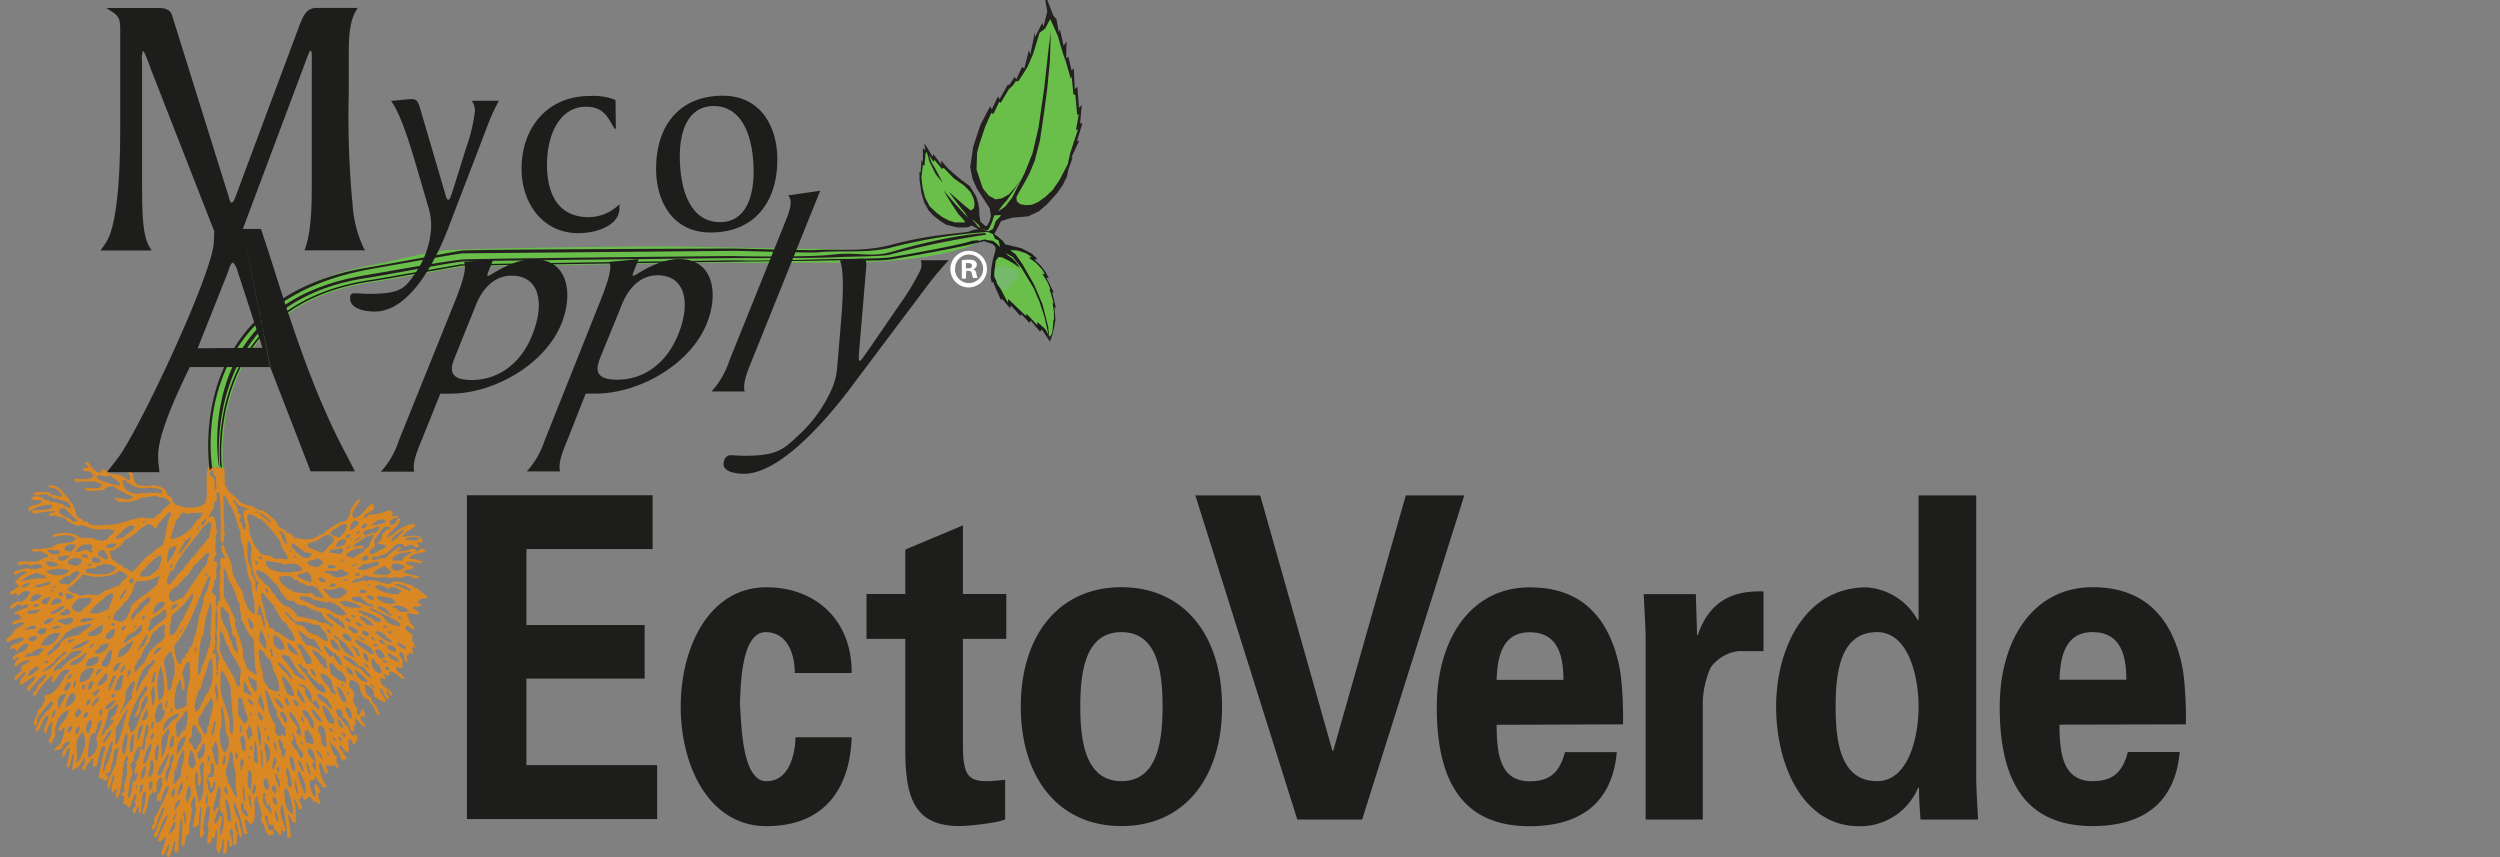
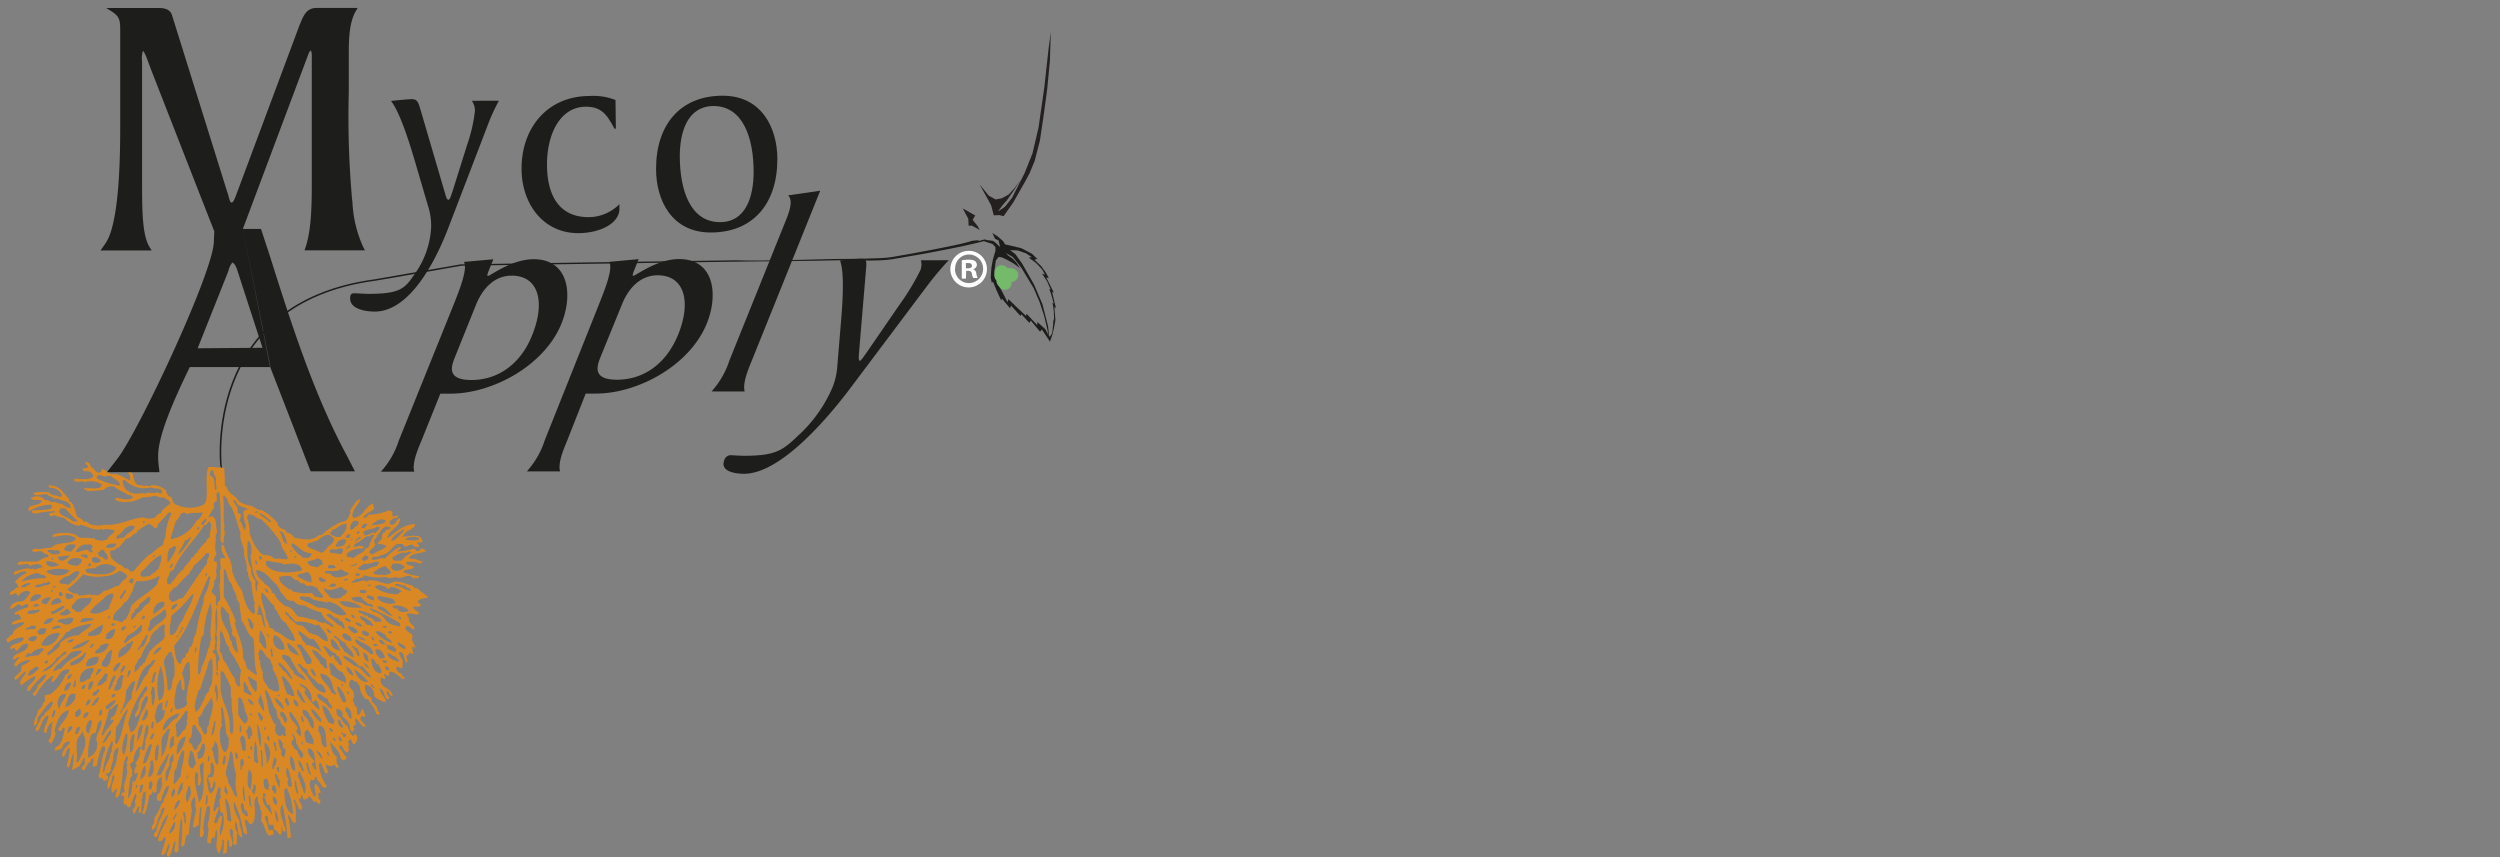
<svg xmlns="http://www.w3.org/2000/svg" id="Camada_1" data-name="Camada 1" viewBox="0 0 350 120">
  <rect x="0" y="0" width="350" height="120" fill="#808080" stroke="none" />
  <defs>
    <style>.cls-1{fill:#da8824;}.cls-2{fill:#6abf4b;}.cls-3{fill:#252020;}.cls-4,.cls-6{fill:#1d1d1b;}.cls-5{fill:#74ba6a;}.cls-6{fill-rule:evenodd;}.cls-7{fill:#fff;}</style>
  </defs>
  <path class="cls-1" d="M58.48,84.37c.09-.64.9-.55,1.45-.73-.39-.53-1.1-.73-1.45-1.29a.69.69,0,0,1-.73-.37c-1-.22-2.28-1-3.2-.24-1.19,0-1.71-.62-3-.48-.16.28-.42,0-.66,0a15.25,15.25,0,0,1-1.69.36c.17-.32.51-.45.78-.67.22.32.36-.22.79-.06.06-.13.11-.25.18-.37a6.62,6.62,0,0,0,3.08.24c.21.24,1.11.16,1.33,0,.71.43,1.31-.29,2.17-.12,0,.33.44.12.48.37a.34.34,0,0,1,.49,0c0-.17.2-.12.12-.37a7.82,7.82,0,0,1-2.18-.55c.2-.56,1.29-.2,1.51-.73-.29-.29-1.09-.07-1.08-.67a3.53,3.53,0,0,1,2,.24c.08-.13.27-.17.3-.37-.6.07-1-.51-1.45-.24.06-.29-.45,0-.48-.18.4-.76,1.7-.61,2.41-1a1.3,1.3,0,0,0-.66-.37c-.2.19-.31.46-.79.37.14-.35-.26-.14-.24-.37a7.88,7.88,0,0,1-2.41.43c.16-.23.53-.24.6-.55-.07,0-.14,0-.12-.12a8,8,0,0,0-2.17,1.71c-.58-.35-1.43.45-1.88,0l.3-.31H53c.08-.06.12-.17.24-.18,1.3-.15,1.45-1.1,2.36-1.59h.78c0,.21.25.15.25.37.51,0,.59-.37,1.2-.25,0,.3.45.24.67.37,0-.1.19-.09.18-.24s-.32-.17-.24-.49h.72c-.1-1.47-1.92-.72-2.9-.8.43-.28.53-.88,1.21-.92.12-.36.72-.25.6-.85-1.82.13-2.67,1.24-3.86,2,.26-1.28,1.72-1.36,1.81-2.82-.7.07-.39,1.16-1.45.86v-.49c.34,0,.35-.26.54-.37a.55.55,0,0,0,.67-.36c-.34-.08-.55.29-.85.06v-.68c-.26.07-.33-.06-.48-.12a6.59,6.59,0,0,1-2.9.61c0,.34-.51.5-.72.43.33-.62,1.13-.77,1.57-1.28a1.07,1.07,0,0,1-.13-.73c-1.2.42-1.37,1.91-2.83,2.07,0-.19-.06-.23-.12-.3,0-.93.87-1.5,1.15-2.39-.78.24-1,1.08-1.45,1.59,0,.19.06.23.06.37-.24.29-.24.72-.55,1s-.68.21-1,.36A12.61,12.61,0,0,0,45,74.9h-.3a2.46,2.46,0,0,1-1.75.61,8.45,8.45,0,0,1-1.76-.24,1.49,1.49,0,0,0-1.14-.74v-.25c-.49-.27-1.18-.35-1.21-1.09a8.94,8.94,0,0,0-2.17-1.78c-.1,0-.25,0-.37,0-.38-.12-.77-.49-1.2-.61a3.53,3.53,0,0,1-1.7-.67c-.43-.8-1.46-1-1.69-2-.15,0-.14-.13-.23-.18,0-.88-.06-1.62-.07-2.45-1.05,0-1.17-.15-2.23-.12-.54,1.36,0,3.48-.36,4.83-.23.78-2.11,1-3,.8s-1.72-.34-1.74-1.35a1.17,1.17,0,0,1-.85-1,2.85,2.85,0,0,0-2.05-.73c-.09.22-.55.12-.67,0s-.07.21-.3.12-.81-.14-1-.18a2.1,2.1,0,0,1-.6-1.47c-.42-.47-.77-1-1.57-1.1.07-.2-.2,0-.12-.24-.37,0-.48-.17-.73-.25,0,.08,0,.15-.12.13.56.88,2.46.73,2.12,2.32-.84-.31-1.35-1-2.6-.86-.5-.19-.73-.64-1.33-.73,0,.25-.13.32-.18.49-.85.12-.81-.64-1.39-.8.06-.45-.57-.83-.84-.55.19.17.42.31.48.61a1.05,1.05,0,0,1-.72.13v.36c.1,0,.3-.06.24.13a.86.86,0,0,1,1.21.67c-.6.55-1.76.36-2.66.3v.37c.12,0,.42-.1.36.12.22,0,.75-.27,1.09,0a3,3,0,0,1,2.41.31c-.12.91-1.64.42-2.54.55.49.68,1.91.25,2.78.24A1.55,1.55,0,0,1,16,68.11c.52.54,1.37.74,1.93,1.22.19,0,.18-.1.37-.06,0,.23.24.21.36.31-.59.68-1.65.13-2.54.12,0,.3.27.43.49.49a4.63,4.63,0,0,0,3.32-.55,7.75,7.75,0,0,0,1.81-.25,2.21,2.21,0,0,0,1.27.25c.23.34.79.34.84.86-.47.42-1.11.67-1.32,1.34a1.07,1.07,0,0,0-.79.61,2.34,2.34,0,0,1-1.63,0c-1.59,0-3.55,1.25-5.44,1-.53.18-2.18.22-2.47-.43h-.49a1.31,1.31,0,0,0-.84-.61c-.42-.73-.38-1.94-1.21-2.26v-.31c-.9-.83-1.18-1.94-2.9-1.89,0,.17.21.12.13.36a1.64,1.64,0,0,1,1.81,1.17c-.19,0-.23.05-.31.12-.38-.34-1.3-.15-1.5-.67A7.55,7.55,0,0,0,4.67,69c.29.74,1.23,0,2.05.24.13.44.62.15.73.55H8c.67.4,1.9.25,1.87,1.35a2.41,2.41,0,0,1-1.2-.61c-.65,0-.86-.36-1.58-.24-.25-.27-.4-.26-.84-.31a1.47,1.47,0,0,0-1.93-.24c.18.48,1.25.07,1.57.42-.33.55-1.24.5-1.81.8.07.28-.21.2-.13.48.08,0,.15,0,.13.13a6,6,0,0,1,3.14-.92c-.09.25.13.19.12.37-.18,0-.18.18-.31.24a16.12,16.12,0,0,1-2.47.18c0,.18-.21.12-.12.37.12,0,.42-.1.36.13a13.76,13.76,0,0,1,2.9-.37v.18c-.41-.1-.47.18-.84.12-.1.46.53.43.72.25A5.14,5.14,0,0,0,9,72.51a3.48,3.48,0,0,0,2.05,1.1c.2.08,0-.19.24-.12,1,.19,2,.92,3,.55.08.07.11.18.3.12.37-.26,1,.07,1.45.06-.11.66-.86.68-1,1.29-.26.11-.59.13-.85.24-.27-.23-1,0-1-.48-.2-.08-.05.19-.25.11-.39-.15-1.42,0-1.93-.17-.68-.77-2.53-.7-3.62-.37v.37c1.17-.25,2.37-.55,3.26.17-.53,1-2.77.34-3.38,1.29-1,0-1.75.36-2.42.12-.1.13-.28.16-.42.25.21.4,1,.1,1.33.12.23.27.66.35,1,.55V78c-.7,0-1,.39-1.51.61H2.68c0,.21-.25.16-.24.37.47.24.88-.11,1.57,0a.28.28,0,0,0,.24.25c.41-.28,1.6-.45,1.69.24-.55-.13-.94.5-1.33.12-.12,0-.12.09-.18.13-.82-.42-1.59.2-2.36.24,0,.15-.18.22-.12.49.61,0,1.36-.87,1.81-.24a3.81,3.81,0,0,0-1.69,1.34l.37.18c-.09.32.18.26.12.55H2.19c-.09.5-.87.29-.78,1A2.12,2.12,0,0,0,2.26,83c.06.17.17.31.24.48.32-.36,1.07-1.12,1.75-.54-.42.54-.55,1-1.21,1.28-.51-.11-1.6.21-1.63,1,.62,0,.73-.53,1.27-.62.1.13.28.16.42.25.22-.09.53-.4.84-.19V85A7.36,7.36,0,0,0,2,85.84a.3.3,0,0,0,.25.24c.18,0,.07-.21.3-.12a1.91,1.91,0,0,1,.42.67c-.46.25-1.21.2-1.33.8.65,0,1.19-.43,1.81-.25-.44.68-1.55.68-1.69,1.65-.38.1-.53.45-.84.62,0,.27,0,.45.24.48a3.59,3.59,0,0,1,2.17-.67c-.09,1-1.63.64-1.93,1.46,0,.1.15.06.12.19.17-.07.31-.18.48-.25.07.18.18.32.25.49.6-.28.63-1.14,1.68-1,0,1.37-1.84,1-2.17,2.07.2-.07.05.2.24.13s.45-.48.73-.31A3.66,3.66,0,0,0,2,93c0,.2.16.25.25.36a2.3,2.3,0,0,1,2.05-.91A4.64,4.64,0,0,1,3,93.23c.07.44-.13.59-.06.85-.32-.06-.31.22-.42.38-.35,0-.41.36-.55.61.2-.08.05.19.24.12.53-.35.84-.91,1.39-1.22,0,.8-1.12,1.07-.66,2a9.83,9.83,0,0,1,2-1.35c0,1.08-1.14,1-1.15,2.08h.37a9.61,9.61,0,0,1,2.05-2.26c.09,0,.31-.07.3.07a3.43,3.43,0,0,1-1.21,1.4A1.45,1.45,0,0,1,4.61,97v.37H5a8.58,8.58,0,0,1,2.18-2.69c.09,0,.31-.07.3.06a.91.91,0,0,0-.24.79c1-.34,1-2.09,2.53-1.77-.17.26-.19.66-.6.67a5.83,5.83,0,0,1-2.23,2.82c-.37-.09-.45.12-.73.12.1.47.19.91-.24,1.1.06.57-.42.66-.61,1s-.12.51-.24.74a2.16,2.16,0,0,0-.36,1.34c.46,0,.49-.47.48-1A20.82,20.82,0,0,1,7,98.31c.22.09.11-.17.3-.13-.08.2.19,0,.12.25A2.65,2.65,0,0,1,6.3,99.77c0,.35-.27.46-.48.61-.25.6-.59,1.12-.85,1.72,0,.17.21.11.12.36.82-.51.67-2,1.69-2.32,0,1-.67,1.36-.6,2.44h.36A1.94,1.94,0,0,1,7.39,101c-.3,1.06,0,1.94-.61,2.69,0,.18.21.12.13.37h.36c.07-.58.78-1.09.36-1.77.33-1.3.72-2.53,2-2.88-.15,1.28-1.12,1.72-1.51,2.76.11,0,.1.22.3.18s.3-.39.55-.49c0,.12.08.12.12.18-.29,1-.36,2.25-1.33,2.57.08.28-.2.2-.12.49a3.5,3.5,0,0,0,1.09-.37.94.94,0,0,1,1.08-.91c-.25.82-1.21.93-1.08,2.14.7-.07.32-1.23,1.08-1.23a15.52,15.52,0,0,1-.48,2.51c.1.06.1.22.3.18.32-.56.29-1.46.67-2a7.92,7.92,0,0,1-.24,2.32c.32.07.41-.11.54-.25.78-.12.78-1,1.27-1.46v1a.61.61,0,0,0-.37.74h.37a2.61,2.61,0,0,1,.84-1.22c0-.27.1-.39.37-.37a2.08,2.08,0,0,1-.13,1c.1,0,.09.19.25.18s.11-.21.36-.12a10.08,10.08,0,0,1,.72-2.69c.23.09.12-.17.3-.12a1.19,1.19,0,0,1,.18.49c-.59,1-.55,2.61-1,3.79.18-.07.11.13.12.24.17,0,.39,0,.48-.06-.08.25.13.19.12.37.49.08.69-.12.61-.62a.28.28,0,0,1-.24-.36c.37.09.37-.19.6-.24a6.9,6.9,0,0,1,.36-1.53c.13-.78,0-1.67.79-1.84a4.4,4.4,0,0,1-.24,1.23c.07,1.73-1.56,2.84-1.27,4.58.58-.37.45-1.46.78-2.08.1.06,0,.28.18.31-.14.67-.64,1.56-.36,2.26.3,0,.39-.63.73-.43-.13.31-.35.88-.13,1.16.48-.21.5-.77.61-1.35,0-.2.09-.43.12-.61.21-1.3.08-3,.73-3.91.39.23,0,.71-.07,1,.14,0,.24.56,0,.55.5,1.07-.66,2.26-.18,3.55-.37-.06-.53.11-.48.49.11,0,.35-.08.36.06.06.51-.45,1.23.37,1.16,0,.31.16.4.48.37.18-.66.44-1.23.66-1.84h.18a1.25,1.25,0,0,1-.24,1c.25.32.1,1-.24,1.1a.8.8,0,0,0,.12.61c.5,0,.3-1.12.84-.91a1.46,1.46,0,0,0-.11.79h.36c-.1-.68.16-1.48,0-1.84.27-.29,0-1.15.6-1.09a8.68,8.68,0,0,1-.48,3c.1.06.1.23.3.18a8.5,8.5,0,0,0,.66-2.68c.45,0,.39-.44.49-.62.09,0,.05.15.06.25.26.06.33-.07.48-.12,0-.89,0-1.85.73-2.08-.06.19,0,.23.12.3-.23.1-.12.56,0,.67a8.45,8.45,0,0,0-.37,1.23c-.37.12-.46.55-.42,1.1.13,0,.49.14.61,0-.07,0-.05-.08.06-.06v-.49c.37-.46.34-1.32,1-1.53,0,1-.71,1.63-.78,2.38-.2-.07-.05.2-.24.12a7.32,7.32,0,0,1-1,2c0,.5,0,.94-.36,1.1a.8.8,0,0,0,.12.61c.7-.38.56-1.63,1.09-2.2,0-.42.21-1,.6-.91-.32,1.2-1,2-1.21,3.36-.24.06-.29.32-.36.55a.42.42,0,0,0,.48.18c.45-1.14.73-2.45,1.57-3.18-.31,1.4-1.16,2.25-1.45,3.67.42.34.77-.17.91-.49l.18.18c-.1.9-.53,1.47-.6,2.38.81-.06.62-1.16,1.08-1.58.22.78-.78,1.51-.06,1.83.51-.57.51-1.65.91-2.32.2.68-.42,1.45.12,1.71.21,0,.15-.25.36-.24a28.63,28.63,0,0,1,.3-4.41h.18a19.34,19.34,0,0,1-.12,3.67c.2-.07.05.2.25.13.37-.32.29-1.1.48-1.59.24.07.19-.14.36-.13,0-1.25.29-2.2.42-3.48a1.65,1.65,0,0,1,.36-1.77c.25.43,0,1.35.25,1.77a23.53,23.53,0,0,0-.49,2.5c.46.06.57-.23.85-.36,0-.87.13-1.62.18-2.44h.18c-.06,1.39-.16,3-.24,4,0,.12.18.14.24.24.25-.19.52-.75.24-1.1a16.85,16.85,0,0,1,.54-3.3.38.38,0,0,1,.43.19,9.15,9.15,0,0,1-.36,2.5c.37.73-.15,1.59,0,2.51h.48a.94.94,0,0,1,.3-.86c.1,0,0,.16.18.12.21-.28,0-1,.37-1.1.17,1.31-.46,2.68.36,3.3.11-.62.51-1.48.36-1.95h.24a12,12,0,0,1-.12,1.95c.26.06.34-.07.48-.12.12-.55.09-1.25.18-1.83.39.09-.06,1,.49,1,.52-.7-.43-1.68-.12-2.56.37,0,.51.71.3,1,.27.17,0,.84.12,1.22.24-.09.19.13.36.12.25-.42,0-1.33.24-1.77a1.6,1.6,0,0,1-.3-1.53c.52.52.11,2,.91,2.2.07-1-.4-1.39-.36-2.32-.34-.72-1-1.75-.73-2.69a17.18,17.18,0,0,1,1.33,4.4c.15,0,.22.18.48.12,0-.73-.39-1.36-.3-2,.39,0,.49.36.67.61.76,0,.69-1.07.72-1.71,0-.88-.32-1.93.42-2.2A2,2,0,0,0,36.5,113c0,.09-.16,0-.13.18.41.47.22,1.16.19,1.83.61.44.46,1.64,1.2,2,.16-.13.45-.13.61-.25-.13-.16-.12-.45-.24-.61-.15,0-.22.18-.49.12a7.79,7.79,0,0,0-.54-1.71.28.28,0,0,1,.24-.36c.38.26,0,1.26.6,1.34.17,0-.14-.17.13-.12s.27.41.3.73c.45.08.52.53.84.73.42-.08,0-1,.3-1.22v.61c.23.08.14.11.37.19,0-.08,0-.15.12-.13-.15-1.08-1.2-2.53-.49-3.73a23.84,23.84,0,0,1,.73,4.71c.26.06.33-.07.48-.12a23.66,23.66,0,0,0-.42-3.12c.48.21.44.94.9,1.16.2.08,0-.19.25-.12-.1-.83.13-2.31-.36-3,.09,0,.09-.2.23-.18.11.51.43.78.49,1.34.25-.09.19.13.36.12.34-.65-.29-1-.36-1.59h.36c0-.14-.07-.45.06-.49s.16.46.31.62c.33.08.31-.17.6-.13,0-.23.1-.26.18-.36a2.46,2.46,0,0,1,.54.79h.49a.61.61,0,0,0,.36.36.79.79,0,0,0,.12-.61c-.39,0-.16-.69-.36-.91.14,0,.22-.1.42-.06a1.92,1.92,0,0,0-.73-1.29c-.45.51.44,1.55-.18,1.84-.29-.58-1-1.93-.36-2.45.07.07.11.17.3.12s.1-.35.19-.49h.18c.06.72.73.81.84,1.47.29-.11.16.09.48.06-.07-.2.2,0,.12-.24a5.89,5.89,0,0,1-1.08-3.12c.19.08,0-.2.24-.12a8.07,8.07,0,0,1,.6,1.47h.37c.16-.61-.39-.8-.18-1.23a.88.88,0,0,0,1.14,0,2,2,0,0,0,.36.49.27.27,0,0,0,.24-.24,1.37,1.37,0,0,1-.24-1.35c-.74-.28-.84-1.55-1-2.2.48.84,1.36,1.27,1.51,2.45a.3.3,0,0,1,.24.24.48.48,0,0,0,.6-.42c-.44-.29-.55-.91-1-1.23,0-.12-.07-.4.07-.43.56.15.43,1,1.14,1-.08-.25.14-.19.13-.36-.24-.39.13-.81-.19-1.23.24,0,.17-.32.49-.24a1.21,1.21,0,0,0,.36.73c.43-.15.68-1.17.24-1.46-.22,0-.15.29-.42.24a3.75,3.75,0,0,1-.67-1.34,2.74,2.74,0,0,1-1-1.23c-.47-.07-.69-.72-.55-1.22.49.14,1,.29.79,1.1a2,2,0,0,1,1.09,1.84c.22,0,.15.29.42.24l.18-.37c0-.19-.21-.07-.12-.31s.31-.21.36-.42a.77.77,0,0,1-.06-.74c.51.36.67,1.08,1.39,1.23,0-.64-1.19-1-.48-1.59.14.06.22.18.48.12-.17-.38-.18-.92-.54-1.1a2,2,0,0,1-.37.85c-.45,0-.26-.59-.3-1-.37-.19-.4-.73-.6-1.1a1.14,1.14,0,0,0-.36-1.65c-.2-.35-.2-1.11.24-1.16.3.1.47.33.84.36-.06.28.16.29.25.43a2.81,2.81,0,0,0,.84,1.9h.36c.28.77,1,1.14,1.09,2.07.28-.07.2.21.48.12.07-.33-.11-.41-.24-.54,0-.65-.61-1-.84-1.35C52,98,52,97.78,52,97.69s-.36-.15-.48-.3a2.09,2.09,0,0,1-.42-1.53,1.44,1.44,0,0,1,1.27,1.59,4,4,0,0,0,1.51.86c.09,0,0-.16.18-.13-.25-.66-.8-1-.91-1.83.73.2.55,1.31,1.21,1.59-.08-.2.2,0,.12-.25s-.49-.6-.3-1c.33.18.28.74.78.74-.1-1.26-2-1-1.63-2.57.25,0,.34.19.55.25,0-.08,0-.15.12-.13,0-.2-.36-.41-.18-.61.29,0,.19.3.48.25s.12-.45.24-.61c.92.08,1.26.76,1.93,1.1.1,0,0-.16.19-.13,0-.28-.42-.23-.37-.61-.41-.12-1.12-.67-.66-1.09a.87.87,0,0,0,.66.24c.14-.45,0-.71.12-1a6.09,6.09,0,0,1-.6-1.1c.2.08.05-.2.24-.12.71.07.39,1.19.91,1.46.22-.33-.11-.62-.06-1,.32.06.31-.22.42-.37.22,0,.24.2.54.12-.05-.25-.24-.69-.06-1,.2-.07.32.44.36.12-.17-.54-.7-.93-.36-1.64-.3-.41-.86-.57-1.09-1,.07-.12.12-.25.19-.37.48,0,.56.41,1,.49.1,0,0-.15.18-.12-.19-.63-1-.67-.84-1.59-.21,0-.28-.21-.24-.49.68-.15,1.25.29,1.69,0-.16-.45-.82-.4-.85-1,.41,0,1.11.18,1.09-.31-.12-.1-.36-.08-.36-.3m.18-8.86c-.52.39-1.34.18-2,.12.22-.48,1.7-.53,2-.12m-2.3-1.35c.27.23-.2.52-.42.74s-.63.82-1.27.91c.26-.85,1.11-1.11,1.69-1.65M13.55,67c-.12-.83.92-.35,1.27-.24.08-.22.51-.09.78-.12.3.55,1.17.52,1.21,1.34a10.06,10.06,0,0,1-3.26-1m9.06,2.14c-.22-.06-.5-.07-.61-.24-.35.32-1.41-.08-1.75.24-.19.07-.15-.09-.24-.12-1.47.43-2.85-.29-2.84-1.77h.36a3.74,3.74,0,0,0,3.63,1c.41.22,1.15.1,1.51.37,0,.32.06.3-.06.49M10.23,73c-.51-.57-1.51-.64-1.94-1.28-.09-.31.19-.26.12-.55h.73a13.65,13.65,0,0,0,1.69,1.71c0,.25-.42.06-.6.12m37.44,30.81a.3.3,0,0,0-.25-.25v-.49c.28.09.37.37.49.61-.2-.07,0,.2-.24.13m.78-1.1c0,.32-.05.52-.36.49,0-.37-.31-.42-.36-.74.21.11.31.34.72.25m-1-1.9c0,.09.15,0,.24.06-.07.52.39.5.36,1-.63,0-.71-.59-.73-1.22.13,0,.12.09.13.18m5.67-19c.39.2.94.23,1.15.62.19,0,.26-.1.3-.25a2.27,2.27,0,0,1,1.69.61c-.16.12-.45.12-.48.37a5.28,5.28,0,0,1-3.26-.92c-.1-.44.52-.16.6-.43m2.66,4.4c.15.12.41.12.36.43-.21.12-.26-.21-.3-.06-.13,0,0-.26-.06-.37m.24,1v.49c-.88-.18-1.77-.36-2.17-1.1a2.58,2.58,0,0,0-1.64-1c.08-.19-.19,0-.11-.24h-.37c-.07-.2.2,0,.13-.25a30.14,30.14,0,0,1,4.16,2.14m-2.6,2.94c0-.29-.41-.24-.36-.61.52-.16.62.39,1,.61s.68.1,1,.24c.13.06.14.39.37.24v.62a7.28,7.28,0,0,1-1.21-.49c.12-.57-.21-.68-.73-.61m-1.81,3.42a3.27,3.27,0,0,1-.84-.86,1.23,1.23,0,0,1,.84.86m-.84-2.26c.36-.06.28.32.6.3,0,.4.21.52.12,1-.49-.17-.66-.67-.72-1.28m-1.09-1.65c-.08-.23.17-.12.12-.3.79.72,2.23.79,2.41,2.13H51.9c-.68-.66-1.65-1-2.18-1.83m-.48.67c.42,0,.44.36.84.37,0,.41.31.59.24,1.1-.49,0-.29-.76-.72-.86,0-.37-.32-.33-.36-.61m-3,3.91c.21-.34-.25-.82-.12-1.46h.36c.53.36.67,1.11,1.45,1.21.16.52.65.7.48,1.54a8,8,0,0,1-2.17-1.29m1.81,1.77a.28.28,0,0,1-.24-.36.28.28,0,0,1,.24.36m-.73-3.42c-.37-.12-.5-.51-.6-.91-.32-.08-.25.23-.48.24a9.37,9.37,0,0,1-1-1.59c.79.17,1,.93,1.82,1.1,0,.26.09.39.36.37.12.44.44.69.48,1.22a.5.5,0,0,1-.61-.43m-.84,6.6c-.23,0-.16-.32-.48-.24-.27-.81-1.32-.83-1.57-1.65-.08-.2.19,0,.12-.25.6,0,.86.68,1.33.68a2,2,0,0,0,.6,1Zm.36,1.47c0,.29,0,.53-.18.61s-.24-.21-.54-.12a6.91,6.91,0,0,1-1-2.45c1,.21,1.13,1.3,1.69,2m-3.56.31c-.21-.81-1-.85-.84-1.71.64,0,.84.4,1,.91.37.08.75,1.18.48,1.71-.34-.15-.48-.42-.6-.91m.48,3.11a5.15,5.15,0,0,0-.84-.24,3,3,0,0,1-.24-1.59A.3.3,0,0,0,43,102c.32.63,1.1,1.38.84,2.2m-3.68,3.3h.12a10.2,10.2,0,0,1,.6,2.57c-.13,0-.08.12-.18.12-.47,0-.54-.78-.3-1.1a1.76,1.76,0,0,1-.24-1.59m-1.63-2.38c.07-.56-.27-.71-.24-1.22h.24c.13.35.11.86.24,1.22Zm-.24,2.63c-.29-.1-.13-.74-.07-1.1a4.61,4.61,0,0,0,.19-.62c.72.41-.06,1.18-.12,1.72m.78-.37v.74c-.24,0-.24-.33-.36-.5a.28.28,0,0,1,.36-.24m-.42-5.87c-.53-.4-.66-1.2-1-1.83a24.12,24.12,0,0,0-.6-3c.1,0,.11,0,.12-.11.78.71.86,2.13,1.57,2.93a2.17,2.17,0,0,0,.12.91c.06.2.26.27.36.43s0,.28.12.43c.2.34.56.53.61.67.09.29-.14.69.12,1-.13,0-.09.12-.18.12-.24,0-.23-.18-.37-.24s-.14.17-.24.24c-.74-.08-.88-.81-.66-1.53m-1.39,9.91c-.2-.08,0,.19-.24.12s-.18-.23-.12-.49h.24c-.08.24.13.19.12.37m-.12-1c-.16-.46-.5-1.37.24-1.46.25.2.15.74.36,1a.85.85,0,0,0-.12.61c-.28.08-.2-.2-.48-.13M35.29,103c-.21,0-.28.21-.24.49-.25.08-.2-.13-.37-.12a1.89,1.89,0,0,0-.24-1c.28-.22.31-.62.43-.85a1.86,1.86,0,0,1,.42,1.46M35,99.83a.31.31,0,0,1,.24.37.28.28,0,0,1-.24-.37m.06,6.36c-.26,0-.38-.1-.37-.37a.64.64,0,0,1,.37.37m-.25,1.59h.12c.59.61.26,1.81.19,2.75-.72-.31-.4-2-.31-2.75m.37-2.81c-.24,0-.07-.34-.12-.49h.24c0,.15.11.53-.12.49m-.55-7.15c.44.14.83.34.85.91-.53-.16-.67-.51-.85-.91M34,96a.8.8,0,0,0,.12-.61c.36.08.24.65.6.73-.09.67.54.6.49,1.23-.5,0-.64-.42-1.09-.49-.06-.26.14-.8-.12-.86m-.36,0c-.2-.07,0,.2-.25.12-.37-.24-.45-.8-.6-1.28-.63-.73-.92-1.79-1.57-2.51a2.53,2.53,0,0,0-.48-1.22,7.12,7.12,0,0,0,0-2.26c.11-.21.11-.15,0-.37.18.07.11-.13.12-.24.62.58.57,1.83,1.21,2.38V91a16.63,16.63,0,0,1,1.69,2.88A5.5,5.5,0,0,0,33.66,96m-2.78.56V94h.36c.37.75.77,1.45,1.09,2.26,0,.5-.11,1.21.12,1.53-.18,1.41.53,3.56.06,5-.26,0-.19-.34-.36-.43.21-2.59-1-3.66-1.27-5.8m.06,4.58c.24-.7-.06-1.15,0-2.08h.24a29.1,29.1,0,0,1,.48,3.67c.18.14.19.46.37.6,0,.87,0,1.73-.61,2a3.05,3.05,0,0,1-.6-1.77,5,5,0,0,1,0-1.34c.07-.34.25-.44.24-.8s-.17-.12-.12-.3m2.11-11.8c0,.78.26,1.33.24,2.14a2.2,2.2,0,0,1-.84-1.65c-.09,0-.09-.19-.24-.18-.2-1.76-1.56-2.34-1.27-4.59.1,0,.11,0,.12-.12.46.19.51.79,1,1a8.73,8.73,0,0,0,.48,2.44c-.3.42.27.77.54,1m-.18-2.2c0-.13.12-.09.12-.18a19.54,19.54,0,0,0-1.69-3.43V79.67h.12c.46.55.36,1.67,1,2.07.13.87.69,1.3.72,2.26.19.1.22.35.37.49,0,.85.23,1.48.24,2.33.63.78.84,2,1.69,2.56.27,1.57,0,3.74.54,5-.1,0-.11,0-.12.13a8.61,8.61,0,0,1-1.33-1A7.23,7.23,0,0,0,34,92c.18-1.7-.82-3.24-1.15-4.83m1.93-.67c.33.28,1.09,1.14.49,1.59-.46-.19-.33-1-.61-1.35-.07-.2.2,0,.12-.24m-.06,8.19a9.71,9.71,0,0,1,1.21.73c0,.49.11,1.17-.12,1.47a4.14,4.14,0,0,1-1.09-2.2m1-13.45a2.11,2.11,0,0,1-.54-1.71c-.72-.9-.57-2.7-.49-3.85.55.23.64,1.56.37,2.2.25,1.35.31,2.9,1.14,3.67A2.32,2.32,0,0,0,36,82.84c-.34-.29-.22-1-.24-1.65m3.08.74a.28.28,0,0,0,.24.36c0,.61.48.7.61,1.16,0,.09.15,0,.24.06.06.55.61.61,1.2.62a1.52,1.52,0,0,0,1.45.61,8.75,8.75,0,0,0,2.42,1c.26,1,1.24,1.32,1.81,2h-.48c-.12-.37-.67-.3-.85-.61-.19-.08,0,.2-.24.12s-.39-.2-.73-.18c.08-.2-.19,0-.11-.24-1-.09-1.65-.46-2.66-.5-.57-.52-.79-1.39-1.81-1.46-.53-.5-1.2-.87-1.45-1.65-.1-.08-.13-.24-.36-.18A1.85,1.85,0,0,0,37,81.74c.05-.21,0-.29-.24-.24,0-.21,0-.29-.24-.24,0-.22,0-.3-.25-.25-.07-.45-.49-.56-.36-1.22,1.47.21,1.94,1.42,2.9,2.14m-2.42-4.1c.21,0,.28.21.25.49-.24.05-.27-.1-.37-.18-.08-.24.17-.12.12-.31m1.09.61c.61.37,1.75.19,2.29.61,1.09-.28,2.36-.22,2.54.8-1.69.46-4.25.48-5.07-.8v-.49c.11,0,.3.06.24-.12m3.75-.61h.24v.25c-.21,0-.29,0-.24-.25m8.27-1.28c0-.18.2-.12.12-.37a8.93,8.93,0,0,0,1.69-1.1c.55.11.59-.3,1.09-.24a14,14,0,0,0-.85,1.83c-.4,0-.52.37-.72.61a7.21,7.21,0,0,0-1.39.86,1.44,1.44,0,0,0-.79-.13c0-.15-.18-.22-.12-.48a3,3,0,0,1,2.24-.74l.18-.18c-.3-.42-1,0-1.45-.06M51.59,78c0,.35-.36.41-.6.55a.64.64,0,0,1-.36-.36,1.11,1.11,0,0,0,.48-.5c.16.1.38.15.48.31M54,88.89c0,.62.83.46.84,1.1a4.82,4.82,0,0,1-2.29-1.53c.52-.31,1,.24,1.45.43m-.37-1v-.24c.15,0,.45-.08.49.06.09.31-.31.14-.49.18m.73.68c0-.35.57-.3.48.12-.26.06-.33-.07-.48-.12m-1-1.53H52.5a1.2,1.2,0,0,0-1-.61v-.25c-.65.13-.64-.41-1.21-.36,0-.18-.2-.12-.11-.37a9.22,9.22,0,0,1,3.13,1.22Zm-1.81,2c-.49.14-.47-.25-.84-.24v-.49c.51-.08.68.21,1,.37,0,.17-.2.11-.12.36m-3.74-6.9a.88.88,0,0,0,.72.49c.06.71-.68.62-.84,1.1-.15,0-.52-.12-.49.12-.37-.13-.64,0-1.08-.25-.19-.54-.8-.66-.85-1.34.69.66,1.74.13,2.54-.12m-1.81,0c.15-.35.63-.64,1-.31,0,.46-.58.27-1,.31m2.11-.86c0-.26.3-.26.6-.24a.58.58,0,0,1-.6.24m-3,2.45c-.38,0-.51-.21-1-.13-.08-.27-.39-.33-.48-.61a5.74,5.74,0,0,1-2.78-.24c0-.21-.2-.28-.48-.25-.56-.57-1.32-.76-1.33-1.77.59,0,.89-.21,1.57-.06.26.06.33.3.61.49.1.08.33,0,.48.12s.24.32.36.37.27,0,.37,0,.29.32.48.37.6-.06.84,0,.36.27.61.24c.16.53.61.77.84,1.22.08.2-.19,0-.12.25M42,83.51a5,5,0,0,1,1.45.13c.46.55,1.58.44,2.29.73.18,0,.12-.2.37-.12A4.07,4.07,0,0,1,48.51,86c-1.5.68-2.21-1.11-4-.92A16.93,16.93,0,0,0,42,83.88ZM49.24,86a1.08,1.08,0,0,1,.48.49h-.36a.3.3,0,0,0-.24-.25c-.08-.19.19,0,.12-.24m1.45,1.71a1,1,0,0,1-1-.61c.45.07.9.15,1,.61m-1.57-.85a.29.29,0,0,1-.24.24,4.46,4.46,0,0,1-.61-.36c-.07-.2.2-.05.12-.25a2.39,2.39,0,0,1,.73.37M45.73,86c.46-.25.81.22,1.09.43s.41.07.48.12.15.29.24.37.19,0,.25,0a1.75,1.75,0,0,1,.48,1.1c-.47,0-.37-.52-.85-.49a17.24,17.24,0,0,0-1.69-1.35Zm2.48,2.63c.49.21,1,.45,1,1.09a1.17,1.17,0,0,1-1.33-.85c.18,0,.18-.19.3-.24m.54-1c.28,0,.37.2.73.12.12.37.72.25.6.86-.26-.06-.33.07-.48.12-.26-.38-.82-.48-.85-1.1m2.42,2.07c-.28,0-.27-.21-.61-.11,0-.31-.46-.19-.48-.49.45.11.92.21,1.09.6m.24-2.19c-.24-.29-.4-.65-.85-.73.08-.29-.2-.21-.11-.5.74,0,1,.55,1.56.74-.08.37.33.24.24.61-.37,0-.42-.22-.84-.12m1,2.19a.51.51,0,0,1-.37-.6c.22.11.42.23.37.6m-4.84-5.49a4.12,4.12,0,0,1,3.15.85c-1.4.07-2.7,0-3.15-.85m1.52-8.5a.61.61,0,0,1,.36-.36.64.64,0,0,1-.36.36m-.13,1c-.28-.08-.2.2-.48.12.09-.28.4-.33.48-.61.35.09-.09.26,0,.49M47,76.55a1.14,1.14,0,0,1,1.45-1c0,.8-.62,1-1.45,1m1,.37c.09.33-.16.32-.12.61-.7.09-1-.18-1.69-.13V77c.19,0,.22-.06.3-.12.35.24,1.12-.31,1.51,0m0,1.46v.24q-.31.07-.24-.24Zm-1,1.1c-.2.2-.7.1-1.08.12v-.36c.38-.19.94-.16,1.08.24m.3.49a.53.53,0,0,1,.91.12.52.52,0,0,1,.61.37c-.86.38-2,.74-2.6-.12-.37,0-.79.06-.73-.37Zm-1.69,1.22c0,.76-1.41.16-.84-.36.33.07.5.3.84.36m-.48-2.08c-.28,0-.52.13-.61.37-.6-.16-1.43-.1-1.44-.86.42-.09,1.16-.21,1.27-.42.32,0,1,.34.78.91m-1.57,2.45a5.17,5.17,0,0,1-1.93-.86c0-.21.25-.15.24-.36a1.19,1.19,0,0,0,1-.25c.57.16.78.68.73,1.47m2.17,6.54c.38,0,.33.32.61.36.07.21-.2.05-.12.25-.17,0-.12-.2-.36-.12.08-.28-.2-.2-.13-.49m-2.11,4.77a1.1,1.1,0,0,1-.72.12c-.54-.64-.73-2-1.27-2.39-.13,0,0-.26-.06-.36.27,0,.36.08.6.06.44.78,1.07,1.36,1.45,2.2-.11.21-.11.15,0,.37m.12.85a3.09,3.09,0,0,1,.48,1c-.53-.07-.62-.59-.84-1Zm-1.63,6.6h.24c-.05.38.22.44.13.85-.29-.12-.4-.41-.37-.85m.24,3.61v.36c-.18,0-.14-.26-.24-.36Zm-.78-6.67v-.85a7.45,7.45,0,0,1,1.15,2.08c-.64-.16-.74-.84-1.15-1.23m-3.2.49a2,2,0,0,1,1.33,1.6,2.87,2.87,0,0,1-1.33-1.6m1.81,3.06c-.12.1-.09.35-.18.49-.42-.16-.32-.86-.79-1v-.61h.36a3,3,0,0,1,.61,1.1M36.43,92.5c-.35,0,0-.81-.3-.92a.8.8,0,0,0,.12-.61h.36c.46.4.6,1.11,1.21,1.34a4.52,4.52,0,0,0,.36.92v.49a5.33,5.33,0,0,1,.91,2.93c-.1,0-.11,0-.12.13-.7.13-.88-.25-1.33-.37-.35-.7-1-1-.84-2.33a2.82,2.82,0,0,1-.37-1.58m2-7.64v.3c.62.58.71,1.68,1.57,2,.42.88,1.15,1.44,1.32,2.57-1.35-.06-1.73-1.1-2.89-1.35-.08-.33-.33-.47-.73-.48a2.59,2.59,0,0,0-.48-1.35c0-1.37-.85-2.42-.61-3.6.81.46,1,1.33,1.82,1.89M37.1,82.35a.71.71,0,0,1,.48.62c-.38,0-.41-.32-.48-.62m1.75,14.91h.36a.27.27,0,0,1-.24.25c.07-.2-.19-.05-.12-.25M39,93.17v-.49A5.78,5.78,0,0,1,41,95.19a2.87,2.87,0,0,1-1-1.11c-.51-.11-.55-.7-1-.91m-.6-4.28a2.26,2.26,0,0,1,1.45,2c-1,.4-2-.83-1.45-2m-.49,1.83c.3.19.16.83.37,1.11-.2-.08-.05.19-.24.12-.15-.22,0-.71-.25-.86,0-.17.21-.12.12-.37m-.24-1.46c-.21-.12-.22-.43-.36-.61.24.09.32.33.36.61m-.36,1.59c-.55-.12-.63-.71-1-1a6.5,6.5,0,0,1,.13-1.65,3.54,3.54,0,0,1,.84,2.69m2.17,3.85c.11,0,.11,0,.12-.13a4.9,4.9,0,0,1,1.64,2.82c-.51.1-.58-.23-1-.25-.31-.76-.54-1.61-.79-2.44m2.36,4.15c-.59,0-.63-.5-.73-1a1,1,0,0,1,.73,1M42.65,97c-.07-.26.1-.27.13-.42a.87.87,0,0,0-.73-.5c.09-.24-.13-.19-.12-.36a2.21,2.21,0,0,1,1.69,2.38c.09,0,.09.19.24.19S44,98,44.22,98a2.11,2.11,0,0,1,.49,1.4A9,9,0,0,1,42.65,97m-1.56-2.63V94c-.61-.54-.9-1.38-1.58-1.83v-.5A2.08,2.08,0,0,1,40.6,92a14.75,14.75,0,0,0,1.33,2.26,1.46,1.46,0,0,1,.85,1,7.79,7.79,0,0,1-1.69-1M40.24,90h.12c.55.53,1.22.92,1.45,1.78-.81-.3-1.6-.63-1.57-1.78m2.66.31c-.21-.22-.3-.56-.6-.67a1,1,0,0,0-.49-.86v-.49c.6.4,1.07.78,1.57,1.17h.48A4.41,4.41,0,0,1,45,91.28a4,4,0,0,0-2.05-1m.72-1.47c.08-.2-.19,0-.12-.24-.11,0-.13.07-.24.06-.36-.38-.67-.92-1.21-1.1-.1,0-.25,0-.36,0-.49-.22-.72-.72-1.21-.86,0-.56-.69-.44-.6-1.1.58.39.9,1,1.44,1.47a5.84,5.84,0,0,1,2.79.49c.23,0,.29-.11.54-.06.38.79,1.17,1.18,1.21,2.32-1-.11-1.19-1-2.24-1m2.6.74h.36a3.43,3.43,0,0,1,1,1.58c-.77-.18-1.42-.51-1.32-1.58M36,79.05c-.26,0-.26-.3-.24-.61.2-.08,0,.2.24.12Zm.3,5.56a11.07,11.07,0,0,1,.85,3.31c-.39-.42-.4-1.23-.6-1.84H36a8.21,8.21,0,0,0,.24-1.47m-.06,15.1c.35.06.29.52.61.61a.85.85,0,0,1-.12.61c-.44-.12-.43-.71-.61-1.1.11,0,.12,0,.12-.12m0-1.34c-.12-.62.28-.71.24-1.23A6.35,6.35,0,0,1,37,99.59c-.41-.29-.5-.89-.85-1.22m1.09,3.79H37v-.37a.29.29,0,0,1,.24.37m.06,4.76c.12-1.22-.38-1.81-.24-3a2.08,2.08,0,0,1,.24,3m.18-3.91c.2-.07,0,.2.24.13v.6c-.2,0-.15-.24-.36-.24-.06-.26.07-.34.12-.49m2.78-4.16c-.12-.36-.43-.54-.36-1.1h.36c0,.34.53.92,0,1.1m.48.86c.63.87,1.58,2,1.33,3.36-.31-.09-.46-.54-.6-.61.05-.17.08-.36.24-.43-.29-.88-1.2-1.15-1.21-2.32Zm.12,4c.2.08.05-.2.24-.12.06-.44-.23-.53-.24-.92a1.7,1.7,0,0,1,.61,1.47c.09,0,.09.19.24.18,0,.68,1.26,1.15.48,1.84-.46-.31-.36-1.18-1-1.35-.05-.44-.48-.49-.37-1.1m1,2.69a3,3,0,0,1,.72,1.59c-.28,0-.39-.13-.36-.43a1.18,1.18,0,0,1-.36-1.16m1.69-7.15c.72.23,1,.92,1.45,1.41v.49a3.9,3.9,0,0,1-1.45-1.9M45.43,97c-1.76-.37-2-2.33-3.26-3.18,0-.42-.42-.46-.48-.85h.36c.21.4.65.56,1,.85v.31c.39.69,1.09,1.06,1.57,1.65H45a2.38,2.38,0,0,1,.6,1c.08.2-.19,0-.12.24m-1.81-6c1,0,1.15,1,1.93,1.22.16.3.06.85.25,1.1a.3.3,0,0,1-.25.25c-.37-.07-.32-.57-.72-.61-.29-.77-.95-1.16-1.21-2m3.92-.73a1.15,1.15,0,0,0-.84-1V89h.12c.53.29.85.77,1.45,1,.26.8,1.12,1,1.21,2-.62-.07-.78-.6-1.33-.74a1.36,1.36,0,0,0-.61-.85m4.71-.25c.43,0,.47,0,.61.31-.12,0-.4-.08-.42.06-.08-.1-.23-.13-.19-.37m1.58,1.78c0,.3-.41.24-.73.24-.23-.37-.6-.61-.6-1.22.63-.31,1.14.44,1.33,1m-.91-6.67c.08-.25-.13-.19-.12-.36.94-.24,1.57.84,2.17,1.34-.85-.15-1.27-.75-2-1m-.24-1.52c.06-.45.48-.29,1-.19a9.67,9.67,0,0,1,1.09.25c.08,0,.56.43.49.61a2.52,2.52,0,0,1-2.54-.67m-1.33-1.9h.48c0,.18-.26.14-.36.24.07-.19-.2,0-.12-.24m.85,1.71v.49a1.78,1.78,0,0,1-1-.43c.08-.59.6-.05,1-.06m-1-.73c-.16.33-.65.25-1,.12-.09-.56.87-.41,1-.12m-.72.73c0,.21,0,.3.24.25,0,.48.55.33.6.73H52c0,.21.25.16.25.37-.11,0-.12,0-.12.12-.39-.28-1.16-.18-1.39-.61-.63-.14-1.36-.17-1.57-.73a4.6,4.6,0,0,1,1.39-.13m-1.58-4.21c.14-.31.72-.18.85-.49A.27.27,0,0,1,50,79a1.48,1.48,0,0,1-1.09.25m1.46,1.34c-.11,0-.31-.06-.25.12-.17,0-.11-.2-.36-.12,0-.48.31-.33.61-.24ZM55,78c.58-.27.94-.76,1.94-.61,0-.17.33,0,.3-.24.1.1.34.06.36.24a4.07,4.07,0,0,0-1.39,1.1H55.09c-.05-.15-.18-.22-.12-.49m-.12,1a1.72,1.72,0,0,1,1.81.37c-.44.56-1.54.85-1.93.06,0-.24.21-.16.12-.43m-.84.25c.15.41.66.46.72,1-.35.1-1,.47-1.39.13-.21.34-.63-.14-.78.11,0-.17-.27-.13-.36-.24a3.32,3.32,0,0,1,1.81-1m-1-.62c.1.39-.18.39-.24.62-.94.06-1.57.9-2.66.42.11-.37.57-.4.73-.73.92.1,1.35-.31,2.17-.31m1.63-4.82c0,.54-.82.14-.72.73-.54,0-.36.56-.49.86s-.39.43-.66.67c.29,0,.56.24.73.06.1.22.53.12.6.36-.51.49-1.32.67-1.88,1.11-.31.09-.25-.19-.54-.13.06-.61.64-.7.85-1.16a1.45,1.45,0,0,1-.12-.79c.2-.12.4-.2.3-.49.66-.43.75-1.67,1.93-1.22m-.6-.86c-.36.54-1.33.45-2.06.61.39-.45,1.34-1.25,2.06-.61m-1.21.73c.17,0,.12.21.36.13-.09.39-.43.53-.6.85-.57-.37-.88.41-1.63.25.08-.25-.13-.2-.12-.37.42-.53,1.51-.39,2-.86m-1.45-.36c0,.4-.27.32-.3.61h-.48c.08-.38.25-.68.78-.61m-.9,2.08c-.42,0-.46.43-.85.48.24-.28.4-.65.85-.73Zm-.37-.62a.28.28,0,0,1-.24-.24c.15-.06.22-.19.49-.12,0,.21-.25.15-.25.36m.12-1.64c.06.23-.21.15-.12.42-.51.05-.51.62-1.08.61-.16-.89.71-1.74,1.2-1m-1.2,1.64c.08.29-.2.21-.13.5h-.48a.49.49,0,0,1,.61-.5m-2.54-.61c.79-.17,1.06-.88,2-.85.12,1-.5,1.28-.84,1.83a1.82,1.82,0,0,1-1.45-.49c0-.23.32-.16.24-.49M43.14,76c.53.06.68-.24,1.15-.25.55-.34,1.26-1.11,2-.79.15.06.21.37.48.37A1.19,1.19,0,0,1,46,76.42a2.27,2.27,0,0,1-1,1c-.58-.38-1.41-.49-1.93-.91-.06-.27.06-.34.12-.49m-2.36,0c1,.38,1.44,1.42,2.66,1.4-.07.2.2,0,.12.24s-.37.29-.48.5c-.28-.11-.39,0-.85-.13v-.18c-.7-.22-1-.88-1.45-1.34Zm0,1v.24a.3.3,0,0,1-.24-.24Zm-.6-.86c-.82-.19-.65-1.37-1.21-1.84.93.09.93,1.1,1.21,1.84M38,73.07h-.36c-.3-.58-1.11-.63-1.33-1.29A4.94,4.94,0,0,1,38,73.07m-2.17-1.54a.28.28,0,0,1,.24.25h-.36c-.07-.2.2,0,.12-.25m.73,1.16A16.68,16.68,0,0,1,39.33,76c-.09.35.19.34.12.67a5.35,5.35,0,0,1,.85,1.41c-.09.5-.7,0-.85.24-.26-.28-.66,0-1-.12s-.4-.33-.61-.37c-.5-.11-.79-.11-1.2-.24a6.42,6.42,0,0,1-1.69-3,6.45,6.45,0,0,0-.37-2.14c0-.24.21-.15.12-.43.9-.09,1.22.66,1.82.67m-3.51-2.62c.12,1,1.31.79,1.82,1.34-.36-.14-.42,0-.73.12a4.44,4.44,0,0,0,.36,2.08.8.8,0,0,0-.12.61c-.51-.21-.36-1.09-.84-1.34a2.53,2.53,0,0,0,.24-.79c-.1-.17-.32-.21-.49-.31.2-1-.53-1.09-.6-1.83.17,0,.12.2.36.12m-3.14-4.22a1.53,1.53,0,0,0,.37,1,5.3,5.3,0,0,0,.12,1.59c-.2-.07,0,.2-.24.12-.19-.76.12-1.72-.73-2-.05-.46.1-.72.48-.74M30,71a.66.66,0,0,1,.37-.92c0-.56-.2-.86.12-1.22.19-.08,0,.19.24.12a50.25,50.25,0,0,1,.12,6.66c.15.09.13.36.3.43s.06-.14.18-.12c-.08-.85.32-1.14,0-1.9-.07-.19.1-.14.13-.24-.31-1.24,0-3.44-.25-4.34.1,0,.11,0,.12-.13A1.67,1.67,0,0,1,32,70.5c.93,1,1.1,2.76,1.7,4.09-.24.8.37,1.73.48,2.57-.09,1.11.5,1.52.36,2.69,0,.12.12.16.18.24a2.42,2.42,0,0,0,.49,1.47,10.62,10.62,0,0,0,.48,2.93c-.28.4.25,1.09-.18,1.47-1-.64-1.31-2-1.63-3.3A8.06,8.06,0,0,1,32.51,80c0-1.73-.9-2.24-1.15-3.67H31A2.25,2.25,0,0,0,31.54,78c0,.23-.44.09-.66.13a3.47,3.47,0,0,0,.06,1.4c-.34.51.1,1.81-.24,2.32a15.45,15.45,0,0,1,.12,2.2c-.21,0-.15.26-.36.25v.61c-.37-.18-.21-.89-.24-1.41l-.61-.61c.1-.52.46-.79.36-1.53A1.25,1.25,0,0,0,30.22,80a3.69,3.69,0,0,0,.12-1.34c0-.14-.26,0-.37-.07a1.22,1.22,0,0,1,.37-1c-.45-.91,0-1.75-.18-2.51.1-.2.15-.45.24-.67-.25-.71,0-1.9-.73-2.14-.15,0-.22.18-.48.12A12.06,12.06,0,0,1,30,71m-.78,30.62c-.26-.1,0,.34-.25.24a1.38,1.38,0,0,1-.17,1c-.56-.16-.42-1-.91-1.22a4.67,4.67,0,0,1-.12-1.23c.24,0,.24-.32.48-.37.21-1,1-1.55,1.33-2.43.65,1.32-.29,2.66-.36,4m-.12,5.07c0-.33-.05-.7.12-.86.28.14.08.8-.12.86m-2.84,2.44c-.25,0-.06-.42-.12-.61.25,0,.06.43.12.61m-.18-8.25c.31.39-.09.82-.12,1.23-.54.19-.61.84-1.09,1.1-.25.09,0-.35-.24-.25.25-.37-.14-1,0-1.59A13.59,13.59,0,0,0,26,99.53h.24c0,.11-.06.3.12.24-.28.16.06,1-.24,1.1m-.12,2.2a4.12,4.12,0,0,1-1.27,2.57c0-1.31.33-2.24,1.27-2.57m-4.35-2.75c.25-.76.18-1.85,1.09-1.95v1.1c.21,0,.26-.06.3-.19a1.77,1.77,0,0,1-1.21,2c.08-.45-.13-.6-.18-.92M18.92,103c-.43.61.07,2.14-.72,2.38,0-1-.07-2.15.48-2.62.26-.1,0,.34.24.24m-.6-.37c-.11-.46-.27-.86-.36-1.34A13.78,13.78,0,0,1,20.43,96c.51.54-.23,1-.36,1.22,0,.07,0,.19,0,.25s-.2.06-.24.12a6,6,0,0,0-.43,1c0,.16.05.35,0,.49-.13.39-.59.75-.48,1.34.69-.25.82-1.27.91-2,.32-.25.29-.84.72-1,.46.67-.34,1.28-.3,1.71-.91.88-.73,2.85-1.93,3.42m-4.59-4.27c-.12.12-.44,0-.36.36-.29,0-.28.22-.61.12.37-.38.52-1,1.09-1.16.07.34-.21.32-.12.68m-3.26-3.24c.25.22.16,1.13-.12,1.22-.31-.29.19-.77.12-1.22m-.61-2V92.8c.64-.46,1.68-.83,2-1.4,0-.08.15-.05.24-.06a2.4,2.4,0,0,1-2.24,1.83M7.15,83.58a8.93,8.93,0,0,1-.61,1c-.36.08-.44-.13-.72-.13,0-.72.68-.78,1.33-.85m-2.3-1.47c.19-.42,1-.23,1.27-.55H6.6c.05-.14.23-.14.42-.12.08.41-.29.41-.72.49s-.85.41-1.45.18m6.59-3.79c.09.33-.17.33-.13.61a.29.29,0,0,0-.36.25,3,3,0,0,1-1.45-.31c-.07-.72,1.34-1,1.94-.55m-3.33-.43c.65.06,1-.21,1.63-.12-.2.44-1.52,1.28-1.63.12m10.45,4.89a2.94,2.94,0,0,1,.6-1.47,4.67,4.67,0,0,0,3.14-.73c.11.56-.3.59-.24,1.1-1,1.25-2.68,1.93-3.74,3.18-.05.89-.5,1.16-.67,1.83-.3,0-.37.19-.48.37-.52,0-.77-.28-1.33-.24-.05-1.38,1.13-1.51,1.51-2.45.69-.24.77-1.1,1.21-1.59m.12-1.71c.09.34-.16.33-.12.61-.28.08-.2-.2-.49-.12-.06-.45.33-.76.61-.49m2.84-3.43c.18,0,.11.15.12.25H21.4c-.08-.19.19,0,.12-.25m1,0c.28.77-.2,1.25-.31,2-.18,0-.07.21-.3.13-.08,0-.05.15-.06.24a1.75,1.75,0,0,0-.84.61c-.52,0-.89.24-1.33,0v-.49c1-.81,1.63-1.89,2.84-2.45m.78,8.56A4.28,4.28,0,0,1,22,87.43c-.39.2-.71.76-1.14,1-.39-.5.27-.8.12-1.46.51-.67,1.45-.89,1.93-1.59h.36c-.06.3.08.58,0,.85m6,10.51a2.41,2.41,0,0,0-.73,1.35c-.47.46-.49,1.37-1.21,1.59a1.11,1.11,0,0,0-.11-.74,14.3,14.3,0,0,1,.6-2.32c.2.08,0-.19.24-.12.25-1.32.9-2.42,1.15-3.91a.28.28,0,0,0,.24-.36h.24a17.2,17.2,0,0,1,0,3.29c-.08.51-.51.83-.42,1.22m-1.87-6.17c.29.16,0,.73-.13.86a2,2,0,0,1,.13-.86m2.17-1.16c-.08.32-.28.85-.12,1-.26-.1,0,.34-.24.24a15.42,15.42,0,0,1-1,2.82c-.11.43-.08.83-.48,1a26.43,26.43,0,0,1,.48-5.32c.42-.2.3-.72.36-1.1a14.82,14.82,0,0,1,.91-3.67c.44,1.62-.22,3.73.06,4.95M29,82.6c-.06.17-.41.81-.48,1.1s0,.33,0,.49c-.23,1-.61,1.82-.78,2.81a16.93,16.93,0,0,1-.36,1.83c-.05.17-.21.32-.25.49a3.5,3.5,0,0,1-.36,1.22c0,.08-.18,0-.24.12s-.13.54-.24.74-.2.06-.24.12-.06.4-.12.49-.29.14-.37.24c-.17.26-.13.58-.36.74-.69-.44-.66-1.61-.84-2.57,2.29-2.59,3.29-6.48,4.89-9.78.19-.07,0,.2.24.12-.18.58-.25,1.25-.49,1.84m-5.25,5.25A11.69,11.69,0,0,0,24,86.2a17.72,17.72,0,0,0,2.9-3h.18c-.16,1.39-1.12,2.32-1.51,3.67-.71.53-.64,1.87-1.69,2.07-.24-.36,0-.88-.12-1.1m.37-3.11a.53.53,0,0,0,.48-.25c.19-.07,0,.2.24.12a1.11,1.11,0,0,1-.85.74c-.08-.34.17-.32.13-.61m1.56,3.11c-.18.31-.3.68-.6.86,0-.4.39-.43.36-.86Zm-.72,1a.53.53,0,0,1-.24.49.56.56,0,0,1,.24-.49m3.81-8.13v-.36c.1,0,.11,0,.12-.12.27,0,0,.44-.12.48M29,78.87c-1.23,1.57-2.33,3.36-3.44,4.89-.73-.05-.81.56-1.57.49a.28.28,0,0,0-.24-.25c-.31-.89.21-1.22.61-1.71.23,0,.41-.22.54-.36a13.65,13.65,0,0,1,1.69-1.71V80a1.09,1.09,0,0,0,.48-.73,15.07,15.07,0,0,0,1.82-1.84h.36c.11.69-.36.78-.25,1.47M24,91.28c0,.1.05.11.13.12,0,.29-.05.61.18.67a12.55,12.55,0,0,1,.12,2.5c0,.19-.19.33-.24.56-.19.76,0,1.49-.73,1.52a15.91,15.91,0,0,0-.48-3.6c-.1-.83.2-1,.6-1.59.07-.1.12-.26.42-.18m.07,8.49c-.15,0-.15-.13-.25-.18,0-.24.21-.16.12-.43h.25c0,.29-.22.27-.12.61m-.49-1.65c-.22.27-.12.86-.48,1a7.37,7.37,0,0,1,.24-1.1c.2-.08,0,.2.24.12m-5.31-3.79c-.31,0-.11.47-.48.37,0-.28.2-.37.11-.73a.3.3,0,0,0,.25-.25c.25,0,.06.43.12.61m-1.69-2.26a1.44,1.44,0,0,1,.9-1.59c.17-.06.21-.3.31-.37s.32-.06.42-.12.11-.29.42-.24a3.09,3.09,0,0,1-2.05,2.32M16,95.43c-.26,0-.26.31-.24.61-.33,0-.16.58-.6.5a5.54,5.54,0,0,1,.78-2c.15,0,.15.13.24.18,0,.34-.29.36-.18.73m.12,1.71v.37c-.28-.08-.2.21-.48.12-.05-.38.11-.54.48-.49m-3-.3c.3,0,.42-.23.6-.37a.29.29,0,0,1,.24.24c-.36.17-.29.78-1,.62-.08-.29.2-.21.13-.49m-.73-.25c0-.63,0-1.25.73-1.22-.13.53-.22,1.09-.73,1.22m1.33-2.93h.6c-.2.33-.51.54-.72.86-.37-.24.18-.53.12-.86M9.2,85.28c.46-.09.43.3.72.37-.1.45-1.29.76-1.57.25.31-.19.67-.31.85-.62m0-2.19a1.61,1.61,0,0,1,1.09.3c0,.47-.57.37-.85.55a.92.92,0,0,1-.24-.85M7.39,86a.29.29,0,0,1-.24-.37c.74-.18,1.13-.72,1.93-.85-.28.69-1,.91-1.69,1.22m.12.61a1.36,1.36,0,0,1-1.39.74,1.07,1.07,0,0,1,1.39-.74m1,1.35c-.54-.13-.89.24-1.27.06.11-.32,1.25-.75,1.27-.06m-.13-.74c.09-.27-.36,0-.36-.18.19-.38.71-.43,1.27-.43.15-.22.86-.15,1,0a1,1,0,0,1-1.75.49c-.06,0-.07.14-.19.12m1.7-2.44c.48-.34.54-.85,1.14-1s1.11,0,1.63-.12c0,1.11-1.1,1.17-1.45,2h-.72c-.12-.37-.72-.25-.6-.85m4.7,4.58a.8.8,0,0,0,.13-.61c.38-.26.63-.66,1.2-.73.07.9-.52,1.71-1.33,1.34m.49.73a1.74,1.74,0,0,1-1.94,1.35c0-.57.69-.54.73-1.1.41-.08.62-.35,1.21-.25m.12-3.54h-.24c-.09-.25.13-.2.12-.37.22-.06.08.24.12.37m.36,1.1c.08-.2-.19,0-.12-.24s.22-.19.48-.13v.25c-.24-.08-.19.13-.36.12m-.48-2.44c-.67.28-1.76,1-2.66.48.57-1,1.67-1.48,2.36-2.38.38,0,.41-.32.84-.24,0,.1.05.11.12.12-.11.78-.52,1.27-.66,2m-2.42,1.28c-.08.27.37,0,.37.18a5,5,0,0,1-1.94.43c.14-.9,1.21-.43,1.57-.61m1.57.92c.08,1.3-.69,1.74-2.05,1.58v-.36c.72-.37,1.32-.86,2.05-1.22m-1.2,2.68c-.16.26-.2.62-.61.61a.67.67,0,0,1,.61-.61m.6,1.84c.12,1.16-.77,1.29-1.75,1.35,0-1,.72-1.35,1.75-1.35m.48,1.35v-.62c.57-.48.6-1.51,1.45-1.71-.19.93-.14,2.1-.9,2.44-.23,0-.24-.2-.55-.11m1.57.73c.12-.21.12-.16,0-.37.31-.35.39-.91,1.09-.86-.31.46-.39,1.16-1.09,1.23m1-.25c.26-.09.3-.42.48-.61.15,0,.15.14.24.18a1.41,1.41,0,0,1-.72.92c0-.32.19-.25,0-.49m.24-6c.28.09.2-.2.48-.12.08.38-.16.44-.3.61s-.12-.17-.3-.12c0-.18.2-.12.12-.37m.6,2.2h-.36c.06-.43.41-.57.49-1a4.07,4.07,0,0,0,1.87-1.46h.24c0,.31-.1.42-.06.73-.53.77-1.57,1-2.18,1.71m1.15-4.52c.15-.19.49-.31.6-.49s0-.2,0-.24c.37-.45.94-.61,1.21-1.1H21a.83.83,0,0,1-.43,1c-.47.27-.85,1.13-1.33,1.23a4.15,4.15,0,0,1-.84,1,1.33,1.33,0,0,1,.18-1s.21,0,.24-.13,0-.19,0-.24m1.88,3.42a6.12,6.12,0,0,1-.61,1.59c-.46,0-.48.49-.85.61.19-.55.59-.88.73-1.46.4-.08.2-.78.73-.74m-.91-2.2c.14-.18.11-.54.48-.49.06.38-.1.55-.48.49m-1.15,1.23c0-.21.25-.16.24-.37.29,0,0,.46-.24.37m.24,5.31c.34-.34.42-1,.85-1.22A6,6,0,0,1,21,89.75a1.82,1.82,0,0,1,1-1.59c.09-.11.24-.13.18-.37.4,0,.42-.39.85-.36-.07.19.09.15.12.24-.3.56,0,1.08-.12,1.53s-.92.91-1.33,1.22c-.08,0-.05.16-.06.24-.44-.12-.2.45-.6.37-.27.63-.62,1.17-.85,1.84-.4-.09-.16.48-.61.36a1.17,1.17,0,0,1-.84.85c.17-.15.12-.52.12-.85m3.75-2.57a2,2,0,0,1-1.21,1c.23-.45.69-1.2,1.21-1m-.12,2.57c.42,1.1,1,4.37-.24,4.89a9.39,9.39,0,0,1,.24-4.89M23,84.86A16.26,16.26,0,0,1,21.46,86c-.07-1.1.72-1.94,1.57-1.71ZM17.59,83c-.42.14-.26.87-.84.85.07-.62.54-.84.72-1.34.24,0,.07.33.12.49m.12-2c-.52.16-.76.62-1.08,1-.83.13-1.28.63-2.12.74-.19.21-.78.88-1.32.49-.2-.08,0,.2-.25.12-.6-.35-1.26.15-1.93,0,0,0-.15-.21-.24-.24s-.28,0-.36,0a2.85,2.85,0,0,1-1-.61,13,13,0,0,0,2.23-2.09,6,6,0,0,0,3.08.25,3.63,3.63,0,0,0,2-.73,1.89,1.89,0,0,1,1.09.67c.05.24-.21.15-.13.43m-5.55-.86c-.06-.15-.18-.22-.12-.48a4.44,4.44,0,0,1,1.26-.13,2.32,2.32,0,0,1,3-.06c-.58,1.17-2.73,1-4.1.67m.24-.85c.07-.2-.2,0-.12-.25a.27.27,0,0,0,.24-.24.29.29,0,0,1,.24.37c-.24-.09-.19.13-.36.12m-.12-1.22c-.5.09-.58-.24-1-.25.18-.41.66-.06.85-.24.05.15.18.22.12.49m-1.15,2c0,.38-.36.41-.36.8q-.31-.08-.24.24c-.5.09-.59.58-1,.73a2.12,2.12,0,0,0-1-.12c0-.21-.25-.15-.25-.37.46-.24.67-.74,1.39-.73.35-.27,1.07-1,1.51-.55M8.84,83.33c-.15.06-.22.18-.49.12a.47.47,0,0,1,0-.61c.38,0,.35.31.49.49m-.24,1a5.81,5.81,0,0,1-1.45.36c-.05-.77,1.34-1.5,1.45-.36m-1.09-2c.07-.2-.2,0-.12-.24h.48c0,.18-.26.14-.36.24m-.12.25v.24q-.32.07-.24-.24ZM6.48,88c0,.61-.32.89-1,.85,0-.21-.25-.15-.25-.37s.32-.24.37-.48c.49,0,.47-.16.84,0m1.93.61c-.29,1.16-1.56,2.2-2.65,1.65.57-.87,1.13-1.75,2.65-1.65M6.72,92.5c0,.32-.16.4-.48.37,0-.32.17-.4.48-.37m-.12-.86c.07-.59.78-.51.85-1.1a8.66,8.66,0,0,0,1.87-2.08c.28,0,.52-.12.6-.36a11.3,11.3,0,0,1,2.9-.8c-.35.81-1.28,1-1.81,1.65a3.68,3.68,0,0,0-2.6,1.1v.37a8.87,8.87,0,0,1-1.69,1.35c0-.11,0-.12-.12-.13m3.69-2.19c0,.4-.34.51-.79.48,0-.4.48-.36.79-.48m.36.85c.75-.12,1.09-.65,1.93-.67a3.3,3.3,0,0,1-2.47,1.22c0-.31.59-.37.54-.55m2.48,3.24c0,.66-.5.8-.49,1.46-.58.07-.75.55-1.45.49a1.68,1.68,0,0,1,1.94-1.95m-1.21,2.32c.09.34-.16.32-.13.61h-.35c0-.4.14-.59.48-.61m.48,3.85a.87.87,0,0,1-.73.86c0-.58.19-.87.73-.86M12,98.79c.11-.41.13-.92.72-.85-.09.43-.28.77-.72.85m1.93.68c.17,0,.12-.21.36-.12.06.46-.05.75-.36.85,0-.11-.05-.12-.12-.12a.81.81,0,0,0,.12-.61M13.61,96c.18-.75.79-1.07,1.08-1.71a.52.52,0,0,1,.37.06c.07.42-.21.48-.12.92-.42.27-.66.72-1.33.73m1.21,2.87c.45-.31.76-.77,1.44-.85a3.08,3.08,0,0,1-1.32,1.35c-.06-.16-.19-.23-.12-.5m1.2-2.2c-.1-.67.47-.78.3-1.34.34-.21.45-1.11,1-.74-.39.87.06,2.21-1.27,2.08m1.63,0c.39-.47.53-1.18,1.21-1.34,0,.91-.59,1.52-.42,2.44a3.93,3.93,0,0,0-1,1.35c-.43.06-.27.71-.72.73a5.78,5.78,0,0,0,.9-3.18M20,101.42a5,5,0,0,1-.85,2.51c.21-.91,0-2.23.85-2.51m-.12-.67a11.75,11.75,0,0,1,.66-1.53,1.2,1.2,0,0,1-.54,1.71c0-.13-.12-.08-.12-.18m.79-6.42c-.78.65-1,1.89-1.7,2.57.38-1.68.75-3.36,2.11-4,.14-.26.22-.56.67-.49-.2.81-1,1-1.08,2m1.2-.36a5.42,5.42,0,0,0-.24,1.34c-.21,0-.15.25-.36.24,0-.1-.05-.11-.12-.12.29-.44.1-1.36.72-1.46m.79,9.34c.12-.56.67-.88.78-1.34h.36c-.34,1.22-.43,3.13-1.26,4,.22-.87-.07-1.86.12-2.69m1.69-.36v1.34c-.28.09-.33.41-.61.49.09-.73,0-1.62.61-1.83m-1.57-.73c.07-1.36,1.06-2,2.23-2.45.06.38-.17.49-.24.73-1,.27-1.15,1.43-2,1.72m3.32-4.28c.46.94-.69,1.24-1.45,1.34-.53-1,0-2.4.12-3.48.39,0,.09-.72.6-.61a6.26,6.26,0,0,0,.12,1.28c.1,0,.08.12.31.12a4.4,4.4,0,0,0-.31-2.38c.32-.52.31-1.37.91-1.59.29-.09-.05.45.24.37-.14.66.07,1.29-.06,2.08a17.54,17.54,0,0,0-.48,2.87m.36,5.5c.7-.42.21-1.33.6-2h.24c.31.43.51,1,.85,1.35a1.32,1.32,0,0,1-.48,1.59c.05.38-.15.49-.37.61-.36-.29-.27-1-.84-1.1Zm3.87-5.26c-.05-.59,0-1.26-.31-1.59.2-.16,0-.69.25-.85.25.53.44,2,.06,2.44M30.28,94a.6.6,0,0,1,.24.61.6.6,0,0,1-.24-.61m-.06,7c-.18.68-.08,1.64-.61,2,0-.75.29-1.26.36-2Zm-.13,2.75c.66.56.44,2,.49,3.18-.2-.07,0,.2-.24.12-.45-.52-.33-1.63-.73-2.2a2.31,2.31,0,0,0,.48-1.1m.43-9.83c-.2.07-.05-.2-.24-.13.17-.27-.2-1.49,0-1.77-.16-.05-.13-.28-.12-.49a.36.36,0,0,1-.37-.49c.34.14.13-.27.37-.24-.33-.3.27-1-.13-1.41.42-1.67-.17-2.72.31-4.34a14.27,14.27,0,0,1-.06,3.85c.34.31-.08,1.24.12,1.41-.32.62.27,1.39.36,2-.4.22-.19,1-.24,1.6M29.19,73c.21,0,.15.25.36.25.05.7-.2,1.42-.18,1.89-.14.24-.49.28-.48.67a6.58,6.58,0,0,0-1.33,1.59c-.18.11-.38.19-.36.49-.18,0-.12.21-.37.12-.2.82-1,1-1.2,1.84-.45-.12-.21.45-.61.37-.28.63-.84,1-1.15,1.58-.26.06-.33-.07-.48-.12V81c.28-.28.27-.72.54-1.1.25.08.2-.14.37-.12,1-2.51,2.94-4.08,4.28-6.24.36,0,.45-.28.61-.49m-5.74,5.75a4.49,4.49,0,0,1,.24-2c.39,0,.68-.64,1-.18a5.75,5.75,0,0,1-1.21,2.14m.24.73a3.1,3.1,0,0,1,.37-.61c.24.11,0,.68-.37.61m1.21-1.84c.22-.78.76-1.26,1-2.07.53.12.41-.41.85-.36a9.17,9.17,0,0,1-1.81,2.43m2.9-3.54h-.24c-.09-.25.13-.19.12-.36.22-.06.08.24.12.36m.9-1.59c.37.34-.25.72-.36,1a.29.29,0,0,1-.24-.24c.13-.32.48-.42.6-.74m-4.16.43a2.58,2.58,0,0,0,.72-1.1c.27.09.19-.18.42-.12s.31.18.49.25c.47-.37,1.6-.06,2.17-.31-.21.43-.35,1-.84,1.1a5.06,5.06,0,0,1-3.57,2.69c0-.14-.11-.09-.12-.18.26-.76.48-1.56.73-2.33m-4.59,0h.24v.25c-.21,0-.29,0-.24-.25m-.73,1.34a10.85,10.85,0,0,1,1.57-1c.24.21.61.28.73.61.38,0,.54-.11.48-.49.53-.56,1.07-1.12,1.57-1.71.24,0,.26.1.36.18a8.46,8.46,0,0,0-.84,3.24c-.24.35-.22,1-.48,1.28-.81.25-1.11,1-1.88,1.29A23.93,23.93,0,0,0,18.68,80c-.47.15-.55-.19-.84-.36s-.38,0-.49-.13-.07-.22-.12-.24a4.36,4.36,0,0,1-1.69-1.22c0-.38-.28-.7,0-1H16c.09-.14.27-.18.3-.37h.31a11,11,0,0,0,1-1.22,2,2,0,0,0,1.15-.73.46.46,0,0,0,.48-.5m-2.41.5c.42-.52,1.25-1.51,2.05-1-.25.76-1.17.85-1.51,1.53a2.58,2.58,0,0,0-1.09.24c0-.46.25-.61.55-.73m-.55,1.34c0,.59-1,.72-1.44.49.13-.51.75-.54,1.44-.49M14.57,77c.1.51.64.58.49,1.34a.69.69,0,0,1-.73-.37c-.43,0-.63-.17-.6-.61.28-.12.32-.48.84-.36m-.48,1.58a.93.93,0,0,1-1.21,0c-.19-1,1.23-.54,1.21,0m-1.75-2.32c.06,0,.06-.14.18-.12-.06.22.24.08.36.12-.08.25.13.2.12.37a.29.29,0,0,0-.24.24c0,.21.25.16.24.37-.13,0-.08.12-.18.12s-.15-.21-.42-.12V77c-.8-.1-1.08.32-1.81.3.25-.61,1-1.3,1.75-1m-1.75.06c-.1.39-.44.54-.61.86A2.34,2.34,0,0,1,9,77c0-.77,1-.9,1.57-.74M6.66,77c.3.07.87-.15,1,.12a.5.5,0,0,1,.78.24c-.21.3-.75.26-1.26.24,0-.33-.57-.15-.49-.6m.73,1.1v.24a.28.28,0,0,1-.24-.24Zm.84,1c-.55.3-1.83.45-1.81-.49a2.4,2.4,0,0,1,1.81.49m1.45.74c-.53,1-2.6.87-3.26.12a5.2,5.2,0,0,1,3.26-.12m-4.35.37c.19.41,1.09.12,1.09.73a11.65,11.65,0,0,0-3.5.49,3.71,3.71,0,0,1,2.41-1.22m-1.69,2H2.92a1.33,1.33,0,0,1,1.33-.55c0,.36-.58.19-.61.55m2.18,1.16a1.64,1.64,0,0,1-1.57.8,1,1,0,0,1,1.57-.8M5.45,84.8c-.14.15-.47.13-.78.12,0-.4.73-.53.78-.12m-.24.61c.1-.22.34-.07.36.12a2.24,2.24,0,0,1-1.75.37c.07-.56.81-.44,1.39-.49m-.42,4.4c-.39,0-.57-.12-.85-.18.11-.49.56-.63,1.21-.55.1.46-.29.43-.36.73M3.58,88.22c0-.46.6-.29.73-.61H5V88c-.41.15-1.09,0-1.45.24m1.82,5.5c-.51.26-.72.82-1.46.85,0-.34.27-.38.25-.73.49-.06.52-.61,1.21-.49Zm0-2A14.55,14.55,0,0,0,3.58,92c-.05-.38.32-.33.36-.61.16,0,.17.19.43.12a2,2,0,0,1,1.75-.73c-.06.51-.57.56-.72,1m.48,2.31c.56-.77,1.66-1,2.05-2,.56-.14.74-.68,1.21-.91.22-.06.08.24.12.36-1.36.6-1.71,2.22-3.38,2.5m2.66-.42c-.53,0-.63.35-1.09.37A2.31,2.31,0,0,1,8.6,92.68c0-.23.15-.25.36-.37s.83-1,1.27-1.09a5.1,5.1,0,0,1,1.21-.13c0,.5-.52.38-.61.74a5.33,5.33,0,0,0-2.29,1.83m1.57.73c-.18.32-.29.7-.73.74.09-.4.2-.78.73-.74M10,95.62c-.24.44-.29,1.08-1,1.09,0-.63.46-1.35,1-1.09M7.27,100.5c-.07-.51.21-.68.24-1.1h.24c0,.53-.12.94-.48,1.1m1.08-1.22c-.55-.49-.27-2.39.91-2.07-.22.76-.82,1.17-.91,2.07m1.09,3.36c-.09-.39.19-.42.12-.79.1-.1.34-.06.36-.24.15,0,.15.13.25.18a1.7,1.7,0,0,1-.73.85M9.14,99c.24-.75.48-2.37,1.45-1.78-.05.28-.16.21,0,.43A2.17,2.17,0,0,1,9.14,99m1.33,1.22c.11-.21.11-.16,0-.37a2.89,2.89,0,0,1,.6-.61c.2-.07,0,.2.24.12V100a.65.65,0,0,0-.36.37c-.26.06-.33-.06-.48-.12m.06,2.51c.06-.47.11-1,.6-1,.13.54-.2.61-.24,1Zm1.33,1.83a11,11,0,0,1-.91,2.08h-.3c.3-.91-.07-2,.12-2.94.11-.57.65-.88.72-1.34a2.78,2.78,0,0,1,.37,2.2m.78-3.79c.2-.08,0,.2.24.12,0,.71-.4,1.3-.42,1.78-.75-.13-.36-1.66.18-1.9m-.3,5.26a9.41,9.41,0,0,1,.42-3.18c.23-.06.23-.34.61-.25.26-.63.17-1.61.84-1.83.08,1.24-.68,1.64-.72,2.75a1.93,1.93,0,0,1-1.15,2.51m2-2a6.93,6.93,0,0,1,1.09-1.83c.24,0,.07.33.12.49-.5.35-.53,1.17-1.21,1.34m1.33,1.22c-.19-.07-.05.2-.24.13.07,1-.75,1.52-.79,2.56-.19-.07,0,.2-.24.13a13.17,13.17,0,0,1,1.27-4.41c.36.42-.16,1,0,1.59m-.12-4.4c.17,0,.12-.2.36-.12-.07.58-.61.68-.72,1.22-.53.12-.4.91-1,1,.36-1.22.8-2.37,1.09-3.66.63-.07.65-.73,1.33-.74-.31.65-.3,1.61-1,1.83-.1.06,0,.29-.18.31,0,.06.14.06.12.18m1.81,4.83c-.6-.79,0-2.26.24-3h.25a8.07,8.07,0,0,1-.49,3m-1-1.53c-.6-.18.09-1.06-.25-1.34.19-.18.11-.62.12-1,.62-.76.92-1.85,1.58-2.56a.09.09,0,0,1,.12.05c-.65,1.49-.76,3.52-1.57,4.83M19,110.4v-.48h.24a.52.52,0,0,1-.24.48m-.06-3.48c.06.13.24.13.24.31-.32.16-.37.6-.36,1.1.28.08.2-.21.48-.12a3.45,3.45,0,0,1-.42,1.22c-.19,0-.23-.05-.3-.12-.07,1-.11,2-.67,2.44a23.42,23.42,0,0,1,.37-2.93c.19.07,0-.2.24-.13.07-.32-.2-.64.06-.79-.21-.18-.22-.56-.36-.8a.65.65,0,0,1,.48-.48,2.93,2.93,0,0,1,.79-2.08c.24-.08.12.2.36.12.32-.94.31-2.21.66-3.11h.24c.24,1.21-.65,1.87-.36,2.74-.28.08.05.79-.36.74-.24.1,0-.26-.18-.25s-.12.17-.31.13c.19,1-.32,1.42-.6,2m.55,4.1c0-.39.21-.52.11-1a.3.3,0,0,0,.25-.25c.19-.07,0,.2.24.13-.25.31,0,1.11-.6,1.1m.18-1.84a3.75,3.75,0,0,1,.6-2,1.6,1.6,0,0,1-.6,2m.72-2.32c-.24-.08-.19.13-.36.12a7.14,7.14,0,0,1,1-2.81c.15,0,.14.13.24.19a11.48,11.48,0,0,1-.85,2.5m.61,3.79c-.15,0,0-.29-.25-.25.12-.27,0-.39.13-.85.17,0,.11-.21.36-.12a1.15,1.15,0,0,1-.24,1.22m-.25-1.83c-.06-.88.39-1.24.25-2.2a.3.3,0,0,0,.24-.25c.43.57.37,2.42-.49,2.45m.49-5.26a.27.27,0,0,1-.24-.25c.05-.22.25-.3.24-.6h.24c-.09.25.13.19.12.36-.24,0-.24.33-.36.49m0-2.5h.24a2.55,2.55,0,0,1-.12,1c-.49-.14-.07-.64-.12-1m.18-2.21c-.4-.32-.08-1.39-.36-1.83a5.27,5.27,0,0,0,.24-.85h.24a5.35,5.35,0,0,1-.12,2.68m.3,7.65a3.61,3.61,0,0,1,.24-2.21h.24c-.06.26.14.8-.12.86.26.25-.1.4.12.61-.28.12.07.88-.48.74m.72,2.07h-.48c.23-1.23,1-1.94,1.45-2.93h.24a14.29,14.29,0,0,1-1.21,2.93m.91.86c-.28-.05-.23-.88-.18-1.22s.34-.59.48-1,0-.71.12-1,.39-.35.24-.61h.24v1c-.31,0-.15.45-.36.55,0,.06.14.06.12.18a10.35,10.35,0,0,0-.66,2.08m1,1c.3.32,0,1-.24,1.22-.36-.37,0-1,.24-1.22m.06,5.5a1.59,1.59,0,0,1-.73.85c0-.71.44-1,.61-1.59h.24a5.71,5.71,0,0,1-.12.74m-.24-1.1c0-.44.35-.45.36-.86.13,0,.16,0,.24.06-.22.24-.25.69-.6.8m.18-1.35c.08-.69.26-1.28.84-1.46a2,2,0,0,1-.84,1.46m1.2-2.93c-.38.14-.3.75-.72.86a3.78,3.78,0,0,1,.6-1.84c.27.1,0,.68.12,1m-.24-1.83c-.42.27-.52.85-1,1.1,0-.11-.06-.13-.06-.07,0-.31.2-1.35.06-1.58.24,0,0-.53.36-.49a7,7,0,0,1,.84-2.57h.25c.05,1.42-.46,2.27-.49,3.61m.73,6.6c-.35,0-.21-.53-.24-.86a1.07,1.07,0,0,1-.13-.73h.25a8.18,8.18,0,0,1,.12,1.59m.24-2.94c-.59-.53,0-1.71.12-2.32h.24c0,.12-.1.42.12.37,0,.1-.05.11-.12.12.35.64-.25,1.26-.36,1.83m.72-4.77c-1-.21-.5-1.7-.36-2.5.68.18.5,1.25.85,1.77-.22.19-.29.53-.49.73m.85,4.77c-.18-1.52-.87-2.94-.42-4.27.58.11.18,1.24.3,1.83.5.14.22-.51.48-.61a12.45,12.45,0,0,1-.24-2.2.69.69,0,0,0,.36-.37c.2-.07.05.2.24.12-.26,1.81.32,4.47-.72,5.5m.42-6.23c-.28-.06-.23.21-.54.12a5.33,5.33,0,0,1-.06-.92c.42-.22.49-.81.72-1.22h.24a2.43,2.43,0,0,1-.36,2m.55,6.6c-.1-.53.14-1.13,0-1.34h.24c0,.5.11,1.17-.24,1.34m.72-1.59c-.52-.29-.34-1.29-.6-1.83a1.17,1.17,0,0,0,.12-.74c.8-.11.23-1.26.54-1.83.57.32.44,1.6.18,2.08h-.54c-.24.52.35.74.18,1.41a1.53,1.53,0,0,1,.18.18c.26-.19.24-.65.36-1,.31,0,.2.47.19.61a2,2,0,0,1-.61,1.1m1.33,5.93c-.29-.83.26-1.85.24-2.81-.67,0-.4,1-1,1.1,0-.11-.05-.12-.13-.13a8.85,8.85,0,0,1,.73-2.07,1.53,1.53,0,0,0-.18-.18c-.23.19-.3.54-.55.73,0-.11,0-.12-.12-.13a17,17,0,0,1,.73-3.3h.24c.17.59-.12.88.12,1.35-.44.54-.06,1.21-.12,2,.1.08.13.24.36.18a4.42,4.42,0,0,1-.36,3.24m.42-9.84c.09-.25-.13-.2-.12-.37.16-.24.12-.69.24-1h.24c0,.57,0,1.15-.36,1.34m.3,2.81c.1.35.63,1.13.12,1.35a.28.28,0,0,0-.23-.37,2.27,2.27,0,0,1,.11-1m.24,4.83c.11-1.18-.29-1.86-.24-3,.71.66.71,2,.85,3.24-.38.1-.38-.18-.61-.24m1.33-3.12c-.5-.53-.66-1.41-1.14-2a2.35,2.35,0,0,0-.37-1.17c.08-1.2.54-2,.61-3.23h.12c.25-.1,0,.34.24.24a15.58,15.58,0,0,0,.48,3,7.79,7.79,0,0,0,.18,3c-.1,0-.11,0-.12.12m.18-5.38c-.47.08-.34-.46-.36-.85h.12c.25.12.26.47.24.85m.06-8.49c.11,0,.12,0,.13-.12.24,0,.24.32.48.36a.76.76,0,0,0,.24.73c-.15,1,1.11,2,.06,2.64a5.25,5.25,0,0,1-.91-1.29Zm.19,3.72c.26.09.37.91.12,1.11-.27-.14,0-.77-.12-1.11m.12,1.72a.3.3,0,0,0,.24-.24c.56.33.49,1.29.48,2.19-.26.06-.33-.06-.48-.12,0-.7-.35-1-.24-1.83m.54,9a5.61,5.61,0,0,1-.18-2.14c.32.43.12,1.39.36,1.9-.29-.08.14.29-.18.24m-.3-5.93c.24.13.26.47.24.86-.41,0-.08.73-.48.73.09-.52-.22-1.44.24-1.59m.78,8c-.52.17-.32-.41-.72-.37-.08-.42-.44-1-.12-1.47.19-.07,0,.2.24.13.11.37,0,1,.48,1,0,.28.21.36.12.73m.06-2.81c.11,0,.12,0,.12-.12.41.3.1,1.32.43,1.71-.58-.13-.28-1.15-.55-1.59m.85-.24c-.3,0-.2-.46-.36-.62.3,0,.24-.4.24-.73h.24c.26.48,0,.93-.12,1.35m.48-4.35c-.31.08-.25-.23-.48-.24a15.28,15.28,0,0,1,.12-2.93c.47,1.17.14,2.1.48,3-.1,0-.11,0-.12.12m-.06-5.49a5.12,5.12,0,0,1,.43,3.29,13.11,13.11,0,0,1-.43-3.29m.54,6c0-.13.31-.22,0-.24a6.14,6.14,0,0,0-.11-2h.24a17.22,17.22,0,0,1,.12,2.32c-.2.08,0-.19-.25-.12m.13,4.35H37a2.46,2.46,0,0,1,.36,1.09c.25.09.19-.13.36-.12a6.18,6.18,0,0,1,.37,1.59c-.39-.92-1.32-1.28-1.33-2.56m1.44-1.72c.49,0,.7,1.07.25,1.23-.12-.17-.12-.46-.36-.49-.09-.38.11-.46.11-.74m0,1.59a.86.86,0,0,1,.49,1.22c-.39-.17-.54-.59-.49-1.22m.25,2h.12a2.5,2.5,0,0,1,.36,1.58c-.46-.22-.37-1-.48-1.58m.72-3.06a7.84,7.84,0,0,1-.72-2.08c.57,0,.3.75.72.86Zm.18-4.83c0-.2,0-.3.12-.36a3.36,3.36,0,0,1-.48-1.72c.45-.08.27.46.6.49,0,.39-.09.87.37.8.09.54-.16.74-.13,1.22-.33,0-.3-.3-.48-.43m.43,5.08a.6.6,0,0,1,.36-.37A8.6,8.6,0,0,1,41,114c-1-.46-1.11-1.72-1.2-3m.78-5c.19.08.05-.19.24-.12a3.56,3.56,0,0,1,.49,2.08c-.66-.24-.68-1.1-.73-2m.66,3.3c.2-.07,0,.2.25.13-.05.73.28,1.09.24,1.83-.42-.4-.43-1.2-.49-2m1.45,2c-.41-.78-.61-1.78-1-2.63.07-.26.12-.22.06-.55H42c.33.88,1.1,1.94.66,3.18m.18-4.4h.25a12.19,12.19,0,0,0,.48,1.71c-.56-.25-.54-1.08-.73-1.71m1.09.85c0-.3-.18-.38-.24-.61s.26-.27.36-.42c-.29-.56-1.23-1-.84-1.9,1.08.29.83,1.93,1.09,3.06-.17,0-.12-.21-.37-.13m.37-2.56c.54.14.75.62.84,1.22a4.41,4.41,0,0,1-.84-1.22m1.26-.49c-.87-.2-.36-1.8-1-2.2,0-.33,0-.7.13-.86,1.17.16.83,1.85,1.08,2.94-.13,0-.08.11-.18.12m.18.61H46c-.1.34.16.33.12.61-.24-.09-.32-.32-.37-.61m.37-3.3a.46.46,0,0,1,.48.49h-.36c.08-.28-.2-.2-.12-.49m.84,1.83c-.17-.1-.38-.18-.36-.48.31,0,.4.17.36.48M46.4,97c-.28-1.14-1.37-1.46-1.57-2.69,1.24.07,1.66,1,1.81,2.14a1.17,1.17,0,0,1,.36.86c-.21-.09-.3-.31-.6-.31M48,98.31a8.84,8.84,0,0,1-.84-2.14c.08,0,.16,0,.17-.07a3.64,3.64,0,0,1,1.15,2.21Zm1.21,2.32c-.56,0-.37-.85-.85-1V99c.71.1.9.72.85,1.59m-.61-3.42v-.37a.3.3,0,0,1,.25.37Zm-.12-3.86a1.63,1.63,0,0,1,1,1.29,1.37,1.37,0,0,1-1-1.29M48,91.77a4,4,0,0,1,2.29,1.53h.49c.38.55.95.91,1.2,1.58-1.06-.29-1.2-1.51-2.41-1.65-.43-.58-1.33-.69-1.57-1.46m1.57,1.89a9.21,9.21,0,0,1,2,1.83c-1.23,0-1.68-.9-2-1.83m2.3,2.08a1.67,1.67,0,0,1,.6.61c-.31-.1-.57-.24-.6-.61m1.44-1.47c-1-.1-1.29-1-1.33-2.07.62,0,.46.84,1.09.85,0,.47.59.78.24,1.22m.24-1.83c.35,0,.66,0,.61.36-.31,0-.62,0-.61-.36M54,93.78c.08-.24-.13-.19-.12-.37.17,0,.12-.2.36-.11,0,.2.25.15.24.36s-.22.18-.48.12m1.81-1.1c-.63-.29-1.47-.39-1.57-1.22.61,0,.66.47,1.21.49,0,.41.52.2.36.73m1.09-1.83A1.29,1.29,0,0,1,55.64,90c.1,0,.11,0,.12-.12.34.35,1,.39,1.09,1m-1.27-5.69c-.31,0-.62,0-.61-.36a2.48,2.48,0,0,1,2.3.67c-.5.29-1.54.27-1.69-.31M55.34,82v-.24c.62-.06.89.23,1.45.24.07.42.76.21.72.74-.83-.14-1.28-.65-2.17-.74" />
-   <path class="cls-2" d="M139.11,32.63l.74-1.14.75-1.06,4.57-1.3,2.24-2.24,2-3.3.93-2.91.85-2.8-.08-.74.08-1.66-.23.08L150.66,13l-.23-.21-.3-2.42-.18-.34-1-2.3-1.52-4.6-.44-1-.67,1.61-.76.53-.41.77-.78,2.76-.76,1.81-1.16,1.48-.51.19-1.19,1.57L140.09,14l-.34,0-1.1,1.63-1.43,2.95-1,4.25.67,3,1.25,2.19,1,1.37-.46,1.83-.5.64-.56-.27-1-1.1.24-2-1-2.13-2.69-2.18-1-1.15-.16.27-1.21-1.41,0,.34-1-1.32-.13-.31-.39,2.27H129l-.2,2.09.66,3,1.27,1.89,2.58,1.56,2.64-.24.8.61.05.32c-2,.78-6.6.66-11.09,2-4.94,1.52-7.76.64-13.34.73-1.06,0-11.89-.2-13.57-.25-6.5-.23-31.09.16-36,.43-2.86.15-8,1.64-10.75,2.1C25.86,42,29.28,64.56,29.33,65.94l.52-.59h.56l.81.23c.05-.84-2.52-22.82,21.34-26.13,2.71-.37,11.45-2.13,12.76-2.14,2.36,0,35.25-.57,35.73-.55,3.28.11,12,0,13.69,0,17.35.37,22.77-3.08,22.77-3.08l1.07.14.49.19.66.66-.58,2-.37,1.71.75,1.73L140.7,42l.54.52.2-.09,2.29,2h.32l1.27,1.4.5,0L147,47.38l.37-.72.26-1.44.06-1.23-.16-1.3,0-.42-.4-1.59-.09-.54-.83-1.57.27.1-.24-.57-.82-1-.91-.88.26-.24-.65-.45-2.71-.73-.7-.47-.19-.57Z" />
-   <path class="cls-3" d="M30.73,65.4S27.94,42.46,51.31,38.92C53.26,38.66,63.2,36.7,65,36.6c2.11-.11,37.37-.46,37.72-.46,2.12,0,11.88,0,14.25-.12,2-.13,6.65-.09,7.59-.37a120.88,120.88,0,0,1,13.49-2.79l-.12-.22s-4.34.08-13.15,2.63c-2.87.83-4.67-.05-8.27.38-3,.36-12,.26-13.93.19-.36,0-35.51.35-37.67.48-1.87.1-12.05,1.93-13.75,2.21-24.32,4-20.54,26.59-20.54,26.59Z" />
  <polygon class="cls-3" points="147.11 4.43 146.99 8.52 146.61 12.46 146.2 15.54 145.59 19.68 144.85 22.54 144.15 24.23 143.47 25.51 142.98 26.36 142.16 27.81 141.79 28.44 140.5 30.27 139.81 30.08 141.7 27.67 142.08 26.91 143.43 24.27 144.55 21.47 145.39 17.88 146.2 12.27 146.78 6.99 147.11 4.43" />
  <polygon class="cls-3" points="141.94 26.66 140.94 28.07 140.37 28.71 139.72 29.59 141.36 28.52 140.17 30.1 139.13 30.15 138.75 28.72 137.14 25.81 138.44 27.41 139.4 27.92 140.26 27.76 141.22 27.23 142.02 26.36 142.95 25.1 141.94 26.66" />
-   <polygon class="cls-3" points="139.17 32.83 140.17 30.94 141.66 30.49 143.96 30.29 145.47 29.56 146.61 28.58 147.98 27.06 148.78 25.93 149.38 24.7 149.57 23.77 150.17 22.06 150 22.05 151.07 19.72 150.78 19.73 151.54 17.26 151.21 17.27 151.46 14.68 151.06 15.1 150.83 12.14 150.47 12.47 150.33 9.52 150.03 9.88 149.56 7.91 149.26 8.18 149.32 5.78 148.9 6.43 148.4 4.11 148.23 4.54 147.91 2.67 147.49 2.24 146.09 -1.39 146.62 1.63 146.09 3.69 145.9 3.22 144.91 5.2 144.9 4.48 144.25 7.59 144.03 7.04 143.41 9.57 143.07 9.38 142.28 11.12 142.05 10.76 141.28 11.92 141.11 11.81 139.93 13.9 139.71 13.5 138.86 15.29 138.61 14.9 137.26 17.47 136.25 20.54 135.83 23.42 136.15 25.03 136.72 26.33 138.57 29.19 138.72 30.24 138.55 30.97 138.11 31.73 137.33 31.36 137.71 31.95 138.14 32.18 138.47 32.01 138.88 31.11 139.23 30.08 139.2 29.33 137.8 26.99 136.71 23.73 136.8 21.31 137.22 19.85 137.93 17.73 138.78 15.82 139.08 15.96 139.88 14.27 140.12 14.38 141.24 12.49 141.83 11.94 142.19 11.39 142.58 11.35 143.4 10.11 143.84 9.39 144.64 7.55 145.54 4.6 146.33 3.98 147.03 2.67 148.12 5.08 148.78 7.4 149.22 8.63 149.9 11.03 150.03 10.71 150.28 13.23 150.54 13.24 150.81 16.14 151.04 15.91 150.64 18.22 150.93 18.11 150.28 20.03 149.81 21.5 149.49 22.97 148.35 25.17 147.38 26.59 146.42 27.5 145.41 28.24 144.49 28.66 143.64 28.73 142.81 28.57 142.36 28.18 142.26 27.36 141.2 28.88 140.69 29.49 140.2 30.11 139.41 30.94 139.18 31.57 139.01 32.07 138.2 32.45 139.17 32.83" />
  <polygon class="cls-4" points="139.67 33.09 138.93 32.62 139.32 33.45 139.79 33.64 140.03 34.64 140.74 35.37 141.81 36 142.98 37.47 144.71 40.34 145.54 42.28 146.16 44.16 146.56 45.8 146.93 47.64 146.74 45.73 145.94 42.58 144.76 39.82 143.11 36.93 142.16 35.58 141.41 35.02 142.48 35.06 143.61 35.45 144.44 35.99 144.03 36.08 145.04 36.81 145.9 37.72 146.3 38.45 145.88 38.3 146.59 39.38 147.09 40.53 146.91 40.46 147.21 41.36 147.53 42.52 147.35 42.37 147.54 43.59 147.58 44.95 147.48 44.64 147.45 45.29 147.34 46.35 147.13 47.5 147.53 46.06 147.76 44.81 147.61 42.93 147.84 43.16 147.29 40.88 147.54 40.97 146.49 38.87 146.83 38.91 146.39 38.12 145.77 37.26 144.82 36.35 145.23 36.26 144.47 35.52 142.97 34.74 141.55 34.4 140.7 34.21 140.45 33.77 139.67 33.09" />
  <polygon class="cls-3" points="136.53 30.17 136.17 30.78 136.88 31.66 137.15 32.19 136.07 31.59 135.61 31.61 135.56 30.63 134.79 29.18 136.53 30.17" />
  <path class="cls-4" d="M136.73,33.91c1-.45-.66-.19-.66-.19S135,34.23,124.81,36c-1.38.24-6.64.25-8.1.26-.9,0-10,.32-13.75.18-.2,0-38.31.55-38.48.57s-11.83,2.07-12,2.09c-24.32,3.25-21.64,26.2-21.64,26.2l.23.24S28.27,42.54,52.55,39.3c.18,0,11.83-2.08,12.06-2.1l38.51-.57c3.68-.05,11.1-.1,13.68-.18,2.11-.06,6.14.17,8-.14,9.71-1.61,12.94-2.55,12.94-2.55l1.23.41.39.42v.53L139,36.36l-.2,1.1-.1,1.42.16.72.16-.17.48,1.18.67,1.46.09-.28,1.15,1.37.13-.39,1.32,1.46L143,44l1.11,1.2.2-.32,1.29,1.55.26-.3.47.7.67,1,.41-1.29-.47.63-.61-1.1-1.11-1,0,.45-1.5-1.59-.08.3-1.24-1.17-1.23-1.19-.11.45L140.39,41l-.79-1.45-.38-1,0-.61.19-1.45.4-.52.49.07.73.35.85.48.93.67-.52-.78-.53-.57-.66-.44-.55-.77.7.39-.62-.93-.66.11L139.4,34l-.38-.28-.92-.12s0-.28-1.37.27" />
-   <path class="cls-3" d="M137.94,31.65l-.69-.65-.14-.91,0-.65-.14-.92-.3-1-.86-1.42-1.26-.95-1-.82-.92-.85-.86-1,0,.56L131,22l-.33-.42-.12.34-.59-1-.57-.9.15,1-.34-.27,0,1.9-.19-.25-.13,1.75-.15-.09,0,1.09L129,27l.39,1.36.61,1.1.74.79.92.7.77.5,1.61.4h1l.52-.05.72-.34,2.17,1-1.31.1a73.61,73.61,0,0,0-12.55,2.14c-3.22.79-7,.31-10.1.63-1,.11-11.4-.23-11.67-.21l-38.11.35c-.36,0-10.78,1.83-12.55,2.16C25.66,42.21,29.71,65.49,29.71,65.49l-.35.35s-4.05-24.2,22.5-28.45c1.93-.31,12.13-2.22,12.7-2.3,1.41-.19,37.8-.29,38-.3s10.67.28,11.64.22c3.07-.19,6.6.33,10.63-.75,5.79-1.57,10.28-1.57,11-1.9s1.11-.24,1.11-.24l-.53-.9-1.06-.9-1.71-1.87-1.58-1.82,1.12,1.84.52.79.5.74.61.66.34.48H133.7l-.86-.27-.88-.46-.81-.59-1-.94-.66-1.27-.35-1.48L129,24.82l.2-1.71.23.07.14-1.63.18-.29.34,1.28L131,24.4l1,1.21L131,23.73l-.59-1-.38-1.05.67,1,.1-.32,1.06,1.28.27-.13,1.4,1.45L135,26l.86.88.39.78.17.62,0,.46-.09.43-.41.3-.8-.62-2.29-2,.81,1.1.95,1.24.9,1,.64.48.4.4.41.34.34.5.61.36.45-.07.2-.59Z" />
  <path class="cls-5" d="M141.38,37.52a2.06,2.06,0,0,0-1.63.64c-.39.53-.13,1.14,0,1.64a1,1,0,0,0,1.09.77.94.94,0,0,0,.76-1.1,2.25,2.25,0,0,0-.47-1l.21.45a1.47,1.47,0,0,0-.29-.68c.06.32.11.64.17.95a1.32,1.32,0,0,0-.38-1.53c-.18.52-.37,1-.55,1.55a2.11,2.11,0,0,0,.49-.14,1,1,0,0,0,.31-1.48,1.18,1.18,0,0,0-.9-.46,1,1,0,0,0-.63,1.72l.08.06-.31-.37c0-.23,0-.27,0-.09a2.11,2.11,0,0,0,0,.35l1.64-.78a.94.94,0,0,1-.09-.12l-1.26,1.4s-.11-.12,0,0,0,.31,0-.08l1-.86h-.09l.76.54,0,0,.09.5a1.22,1.22,0,0,0-.27-.9,1,1,0,0,0-1.44,1.23l.05.06-.21-.45c0-.26,0,.06,0,.14a1.13,1.13,0,0,0,.17.39,1,1,0,0,0,.78.45,1,1,0,0,0,1-.86,2.23,2.23,0,0,0-.79-1.66.93.93,0,0,0-1.23.15,1,1,0,0,0,0,1.25.58.58,0,0,0,.1.12,1,1,0,0,0,1.64-.78c0,.11,0,0,0-.06a1.54,1.54,0,0,0-.06-.48,1.14,1.14,0,0,0-.47-.63L140,39.05h0l-.39-.28.07.09c.1-.5.21-1,.31-1.48h0a1,1,0,0,0-.55,1.55l.13.14c.06,0,.06,0,0,0s-.05-.33-.08-.5v0a1,1,0,0,0,.17.95s0,0,.05.07l-.21-.45a1.29,1.29,0,0,0,.17.5,1.27,1.27,0,0,0,.13.19c-.06-.19-.06-.19,0,0l1.85-.33c0-.15-.11-.33-.14-.47s-.06-.34-.07-.14-.11.3-.16.46-.2.18-.05.1a0,0,0,0,1,0,0,1.78,1.78,0,0,0,.55,0,1,1,0,0,0,.77-1.1,1,1,0,0,0-1.09-.78" />
  <path class="cls-6" d="M66.63,42.69c.9-2.24,2.54-4.1,5-4.1,3.86,0,4.7,3.8,2.9,8.26C73,50.78,69.9,53.2,66,53.2c-3.6,0-2.8-2-2.26-3.32Zm-10.8,19a11.8,11.8,0,0,1-2.5,4.34H58c-.32-1.12.38-2.85,1-4.33l2.65-6.59h1.44c5.85,0,13.14-3.92,15.52-9.82,1.65-4.1,1-9-3.89-9-3.13,0-6.06,2.34-6.4,2.34-.17,0-.07-.24,0-.48l.75-1.85-4.13.37c.6.92-.66,4.05-1.48,6.1Z" />
  <path class="cls-6" d="M87.06,42.65c.9-2.25,2.53-4.1,5-4.11,3.86,0,4.7,3.81,2.9,8.26-1.58,3.94-4.67,6.35-8.57,6.36-3.6,0-2.79-2-2.26-3.32Zm-10.8,19A11.92,11.92,0,0,1,73.75,66h4.66c-.31-1.12.38-2.84,1-4.33L82,55.1h1.44c5.86,0,13.14-3.93,15.52-9.83,1.65-4.09,1-9-3.88-9-3.14,0-6.07,2.34-6.41,2.34-.17,0-.07-.23,0-.48l.74-1.85-4.13.38c.61.92-.65,4-1.48,6.09Z" />
  <path class="cls-6" d="M104.26,54.81c-.31-1.12.39-2.85,1-4.34l9.57-23.77-4.49.65c.77.81.14,2.37-.52,4l-7.7,19.11a11.94,11.94,0,0,1-2.5,4.34Z" />
  <path class="cls-6" d="M37.81,51.34l5.61,14.48.07.17H49.7l-.21-.39-1-1.94c-4.61-8.59-7.73-18.41-10.74-27.92L36.6,32.24l-.06-.19H34m0,0L43.13,7.7c.15-.4.25-.61.42-.61h0a2.48,2.48,0,0,1,.1.88l0,17.39c0,2.85,0,6.76-.9,9.34l-.12.35H51.1l-.22-.4a17,17,0,0,1-1.54-6.36l-.05-.4a130.89,130.89,0,0,1-.46-15V8c0-2.34,0-4.76,1-6.48l.24-.41H44.31c-1.38,0-1.83,1.09-2.26,2.14l-.1.23-8.88,23.8s-.09.24-.09.24c-.25.61-.37.84-.58.84s-.34-.69-.43-1-.1-.33-.16-.49L24.08,2.12c-.3-1-1.48-1-1.86-1l-6.42,0h-.93l.79.5c1.12.7,1.17,1.3,1.17,2.7l0,13.09c0,3.35,0,13.54-2,16.56l-.46.68-.3.42h7.17L21,34.69c-1.09-1.66-1.1-5.09-1.11-9.06V8.6A3.48,3.48,0,0,1,20,7.15h0c.21,0,.61,1.14.88,1.87l.27.73S29.55,31.26,30,32.38v-.05l0,.1,0,0-.06,1.36c0,4.19-10.56,26.65-13.49,30.41l-1.13,1.46-.34.45h7.32l0-.31a12.13,12.13,0,0,1-.16-2c0-2.86,2.22-7.86,4.43-12.41h0l11.29,0m-1.07-2.63-9.12,0m0,0L32,37.88a.76.76,0,0,1,0-.11c.32-.88.52-1,.59-1s.43.37.63,1.06c0,0,2.92,9,3.53,10.86" />
  <path class="cls-6" d="M66.06,14.11a2.44,2.44,0,0,1,.43,1.44,22.49,22.49,0,0,1-1.13,4.85l-2,6.37c-.2.56-.35,1.2-.59,1.2s-.36-.56-.55-1.2L58.78,15.05c-.24-.8-.44-1.17-1.12-1.17-.47,0-2.13.17-2.92.25,1.35,1.69,2.82,6.65,3.42,8.69l1.76,6a9.11,9.11,0,0,1,.44,3A12.27,12.27,0,0,1,58,38.44c-1.34,2-2.06,2.69-6.37,2.7-.67,0-1.54-.08-2.05-.08s-.56.36-.56.72c0,1.57,2.34,1.84,3.45,1.84,5.46,0,9.16-8.79,10.22-11.52l5.55-14.47a26.27,26.27,0,0,1,1.61-3.53Z" />
  <path class="cls-6" d="M128.92,36.44a2.12,2.12,0,0,1-.1,1.46,35.13,35.13,0,0,1-3,4.92l-4.45,6.47c-.41.57-.81,1.22-1,1.22s-.15-.57-.1-1.22l1-11.9c.06-.81,0-1.18-.68-1.17-.48,0-2.22.16-3,.24.72,1.71.31,6.75.13,8.82l-.5,6a9.46,9.46,0,0,1-.69,3,19.59,19.59,0,0,1-4.88,6.79c-2.1,2-3.09,2.73-7.43,2.74-.68,0-1.52-.08-2-.08a.94.94,0,0,0-.83.74c-.6,1.58,1.65,1.86,2.77,1.86,5.49,0,12.56-8.93,14.67-11.7L129.82,40a44.59,44.59,0,0,1,3-3.57Z" />
  <path class="cls-6" d="M86.17,14a8.43,8.43,0,0,0-3.64-.56c-5.86,0-9.53,4.43-9.51,10.2,0,4.85,3,9,7.93,9,3,0,5.77-1.33,5.77-3.42v-.64a6.09,6.09,0,0,1-4.31,1.82c-4.35,0-5.83-3.36-5.83-7.36,0-4.41,1.92-8.1,5.44-8.1,2.29,0,3,1.23,4,3.07h.2Z" />
  <path class="cls-6" d="M108.83,22.27c0-4.36-2.2-8.88-7.66-8.87-5.94,0-9.33,4.07-9.32,10.27,0,4.37,2.2,8.89,7.66,8.88,5.94,0,9.33-4.07,9.32-10.28M95.17,21.9c0-3.32,1-7,4.7-7.06,4.19,0,5.63,4.52,5.64,9.2,0,3.33-1,7.05-4.7,7.06-4.19,0-5.62-4.51-5.64-9.2" />
  <path class="cls-7" d="M138.17,37.63a2.56,2.56,0,1,1-2.55-2.51,2.52,2.52,0,0,1,2.55,2.51m-4.47,0a1.94,1.94,0,0,0,1.94,2,2,2,0,0,0,0-4,1.94,1.94,0,0,0-1.92,2M135.23,39h-.58V36.44a4.7,4.7,0,0,1,1-.08,1.59,1.59,0,0,1,.86.18.71.71,0,0,1,.25.56.65.65,0,0,1-.52.58v0a.74.74,0,0,1,.45.62,1.68,1.68,0,0,0,.19.62h-.62a1.84,1.84,0,0,1-.2-.61c-.05-.28-.2-.4-.52-.4h-.27Zm0-1.43h.27c.32,0,.57-.1.57-.36s-.16-.38-.53-.38l-.31,0Z" />
-   <path class="cls-4" d="M65.37,69.34h26v7.53H73.7V87.5H90.25V95H73.7v12.12H92v7.55H65.37Zm45.9,24.88c0-2.58-1-5.72-4.08-5.72-3.44,0-3.49,7.54-3.6,10,.21,2.9.27,10.87,3.71,10.87,3.11,0,4-3.58,4.08-6.15h7.85c-.27,8-4.52,12.44-11.93,12.44-8,0-12-8.36-12-16.72s4-16.72,12-16.72c6.88,0,12,4.6,11.93,12Zm15.47-11.06V76.94l8.07-3.39v9.61h6.07v6.28h-6.07v14.65c0,4.14.53,5.27,3.33,5.27.86,0,1.72-.12,2.58-.18v5.53c-.92.5-5.22.94-6.35.94-6.29,0-7.63-3.84-7.63-10.68V89.44h-5.43V83.16ZM157,115.65c-8.82,0-14.09-6.79-14.09-16.72S148.19,82.21,157,82.21,171.09,89,171.09,98.93s-5.27,16.72-14.08,16.72m0-6.29c4.94,0,5.75-5.4,5.75-10.43S162,88.5,157,88.5s-5.76,5.4-5.76,10.43.81,10.43,5.76,10.43m10.35-40h9.08l10.11,35.75h.11l10.16-35.75H205l-14.3,45.37h-9.08Zm42.18,32.11c0,4.08.48,7.91,4.62,7.91,2.79,0,4.19-1.19,4.94-4.08h7.26c-.7,7.79-5.91,10.37-12.2,10.37-9.25,0-13-6.1-13-16.66,0-9.48,4.73-16.78,13-16.78,5.05,0,9.24,2,11.5,7.55A19.38,19.38,0,0,1,227,95.41a54.25,54.25,0,0,1,.22,6Zm9.35-6.29c0-3.45-.81-6.66-4.73-6.66-3.71,0-4.52,3.21-4.62,6.66Zm18.54-12,.17,5.72h.1c1.72-5,5.16-6.22,9.2-6.1v8.36h-3.5a5.58,5.58,0,0,0-3.92,2.33,12.92,12.92,0,0,0-1.08,5.59v15.65h-8l0-25.27c0-1.32-.16-4-.27-6.28Zm31.18-13.82h8.07v39.08c0,2.08.16,4.21.26,6.29h-8.06c-.11-1.51-.21-3-.21-4.47h-.11a8.8,8.8,0,0,1-8.28,5.41c-7.9,0-11.61-8.61-11.61-16.72,0-8.48,4.25-16.72,12.63-16.72a8.84,8.84,0,0,1,7.2,4.6h.11Zm-5.8,40c4.35,0,5.8-6.09,5.8-10.43s-1.45-10.43-5.8-10.43c-5.16,0-5.81,5.59-5.81,10.43s.65,10.43,5.81,10.43m25.53-7.91c0,4.08.49,7.91,4.63,7.91,2.79,0,4.19-1.19,4.94-4.08h7.26c-.7,7.79-5.91,10.37-12.2,10.37-9.25,0-13-6.1-13-16.66,0-9.48,4.73-16.78,13-16.78,5,0,9.24,2,11.5,7.55a19.38,19.38,0,0,1,1.34,5.65,54.25,54.25,0,0,1,.22,6Zm9.36-6.29c0-3.45-.81-6.66-4.73-6.66-3.71,0-4.52,3.21-4.63,6.66Z" />
</svg>